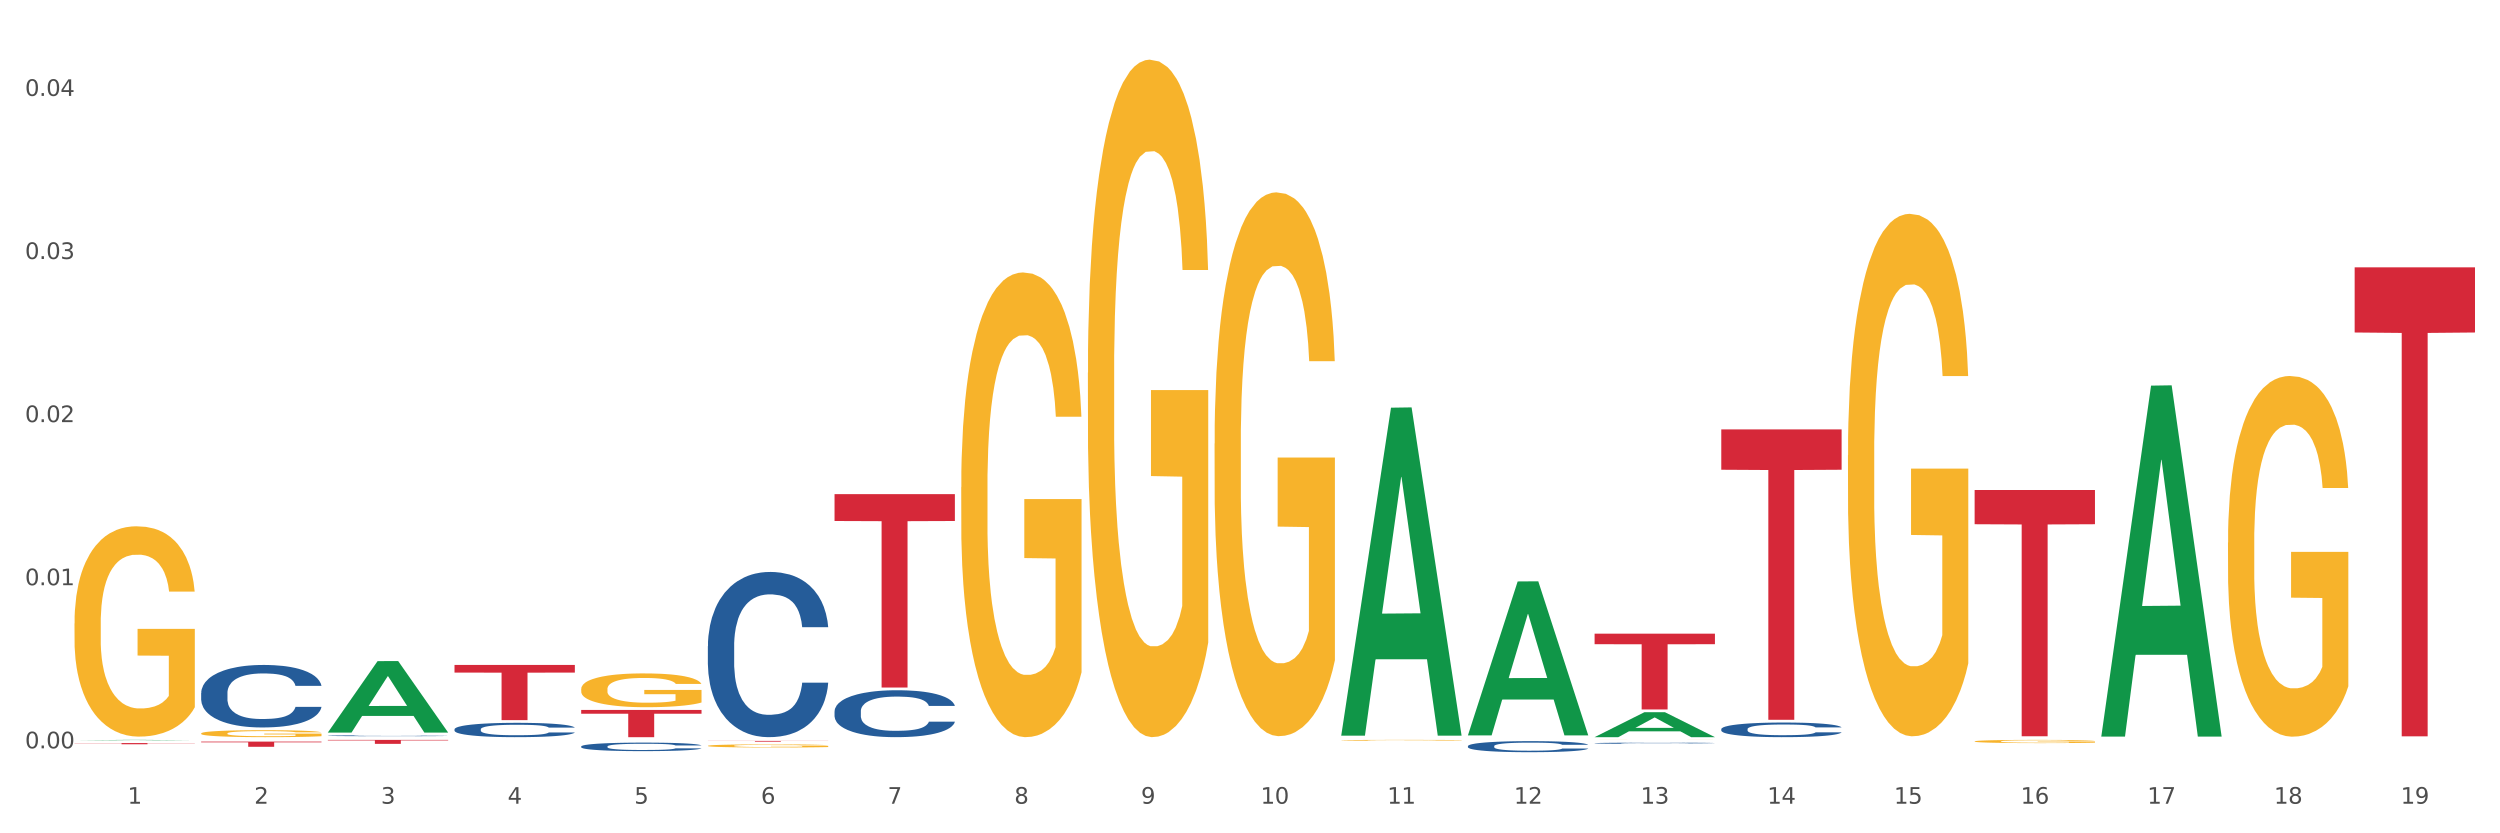
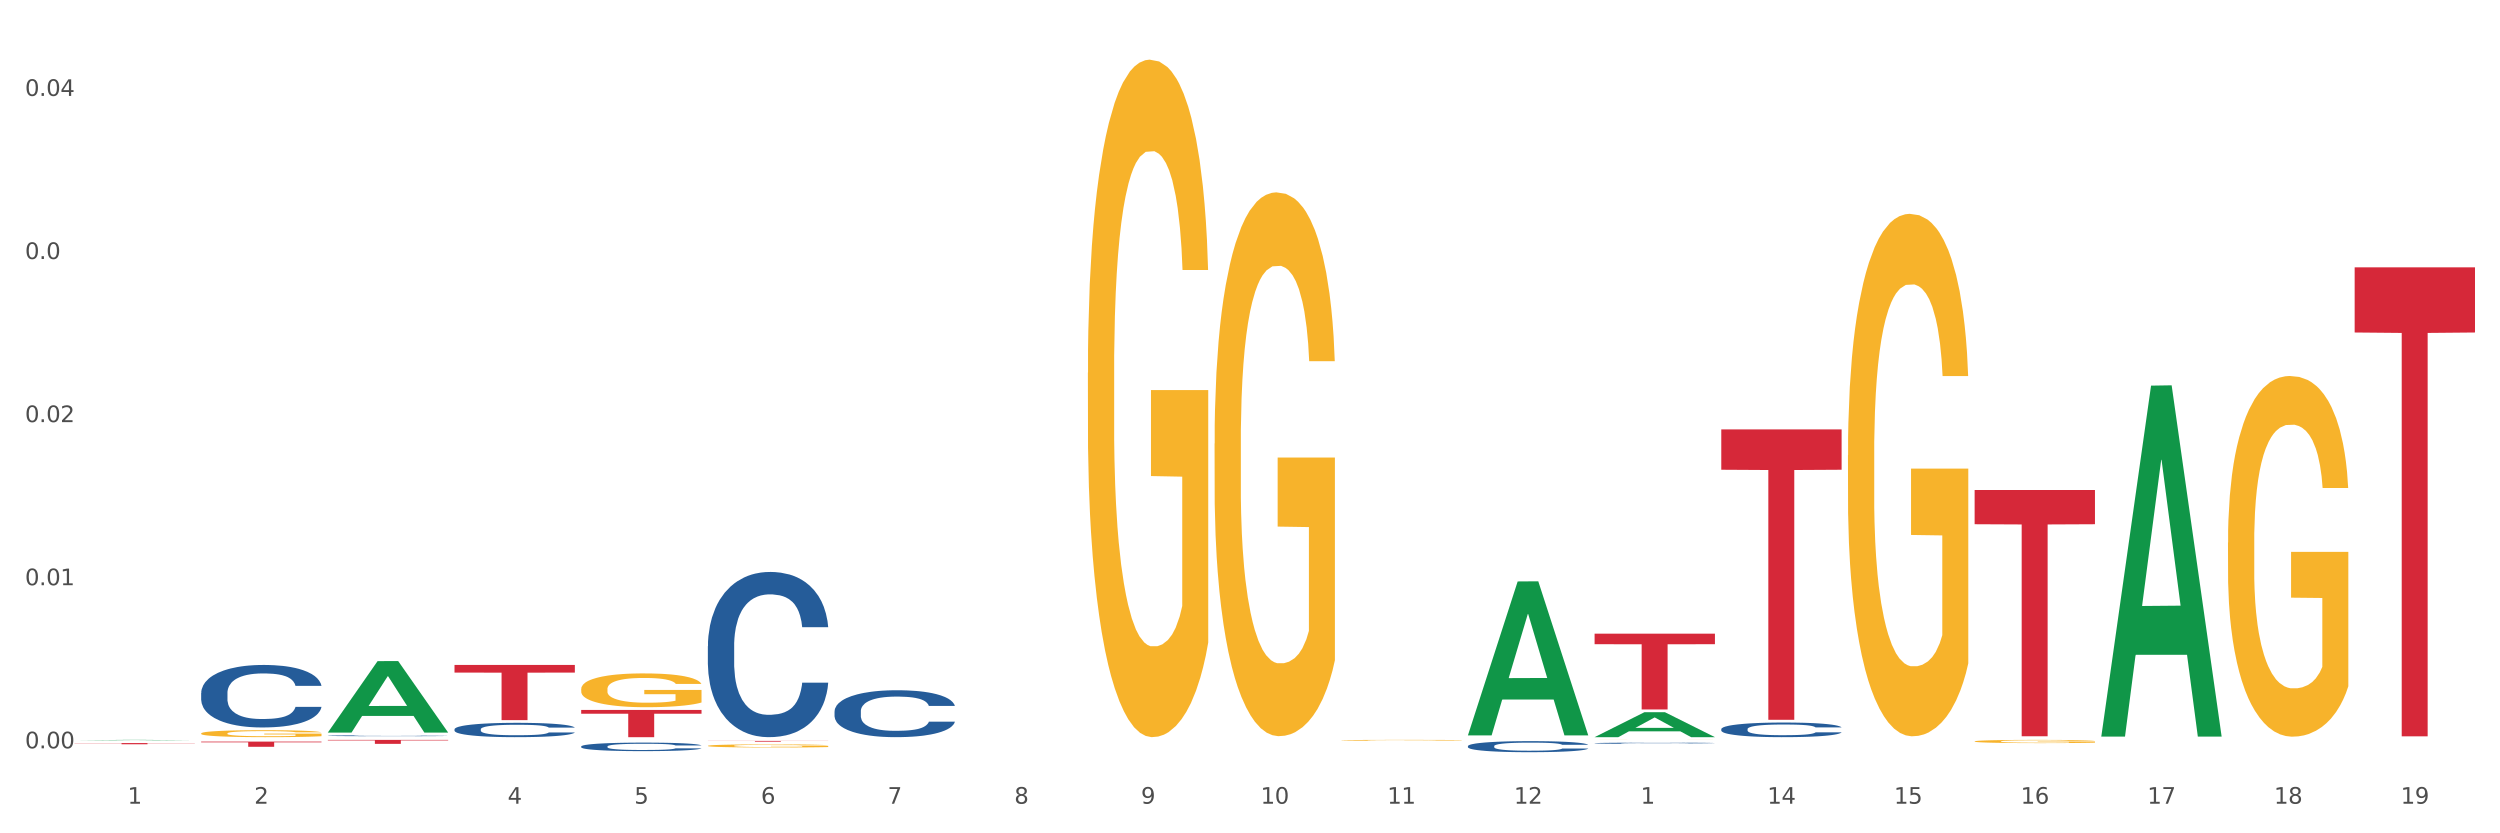
<svg xmlns="http://www.w3.org/2000/svg" xmlns:xlink="http://www.w3.org/1999/xlink" width="1080pt" height="360pt" viewBox="0 0 1080 360" version="1.1">
  <rect x="0" y="0" width="1080" height="360" fill="#333333" stroke="none" />
  <defs>
    <style type="text/css">*{stroke-linejoin: round; stroke-linecap: butt}</style>
  </defs>
  <g id="figure_1">
    <g id="patch_1">
      <path d="M 0 360  L 1080 360  L 1080 0  L 0 0  z " style="fill: #ffffff; stroke: #ffffff; stroke-linejoin: miter" />
    </g>
    <g id="axes_1">
      <g id="matplotlib.axis_1">
        <g id="xtick_1">
          <g id="text_1">
            <g style="fill: #4d4d4d" transform="translate(55.115 347.204) scale(0.096 -0.096)">
              <defs>
                <path id="DejaVuSans-31" d="M 794 531  L 1825 531  L 1825 4091  L 703 3866  L 703 4441  L 1819 4666  L 2450 4666  L 2450 531  L 3481 531  L 3481 0  L 794 0  L 794 531  z " transform="scale(0.016)" />
              </defs>
              <use xlink:href="#DejaVuSans-31" />
            </g>
          </g>
        </g>
        <g id="xtick_2">
          <g id="text_2">
            <g style="fill: #4d4d4d" transform="translate(109.839 347.204) scale(0.096 -0.096)">
              <defs>
                <path id="DejaVuSans-32" d="M 1228 531  L 3431 531  L 3431 0  L 469 0  L 469 531  Q 828 903 1448 1529  Q 2069 2156 2228 2338  Q 2531 2678 2651 2914  Q 2772 3150 2772 3378  Q 2772 3750 2511 3984  Q 2250 4219 1831 4219  Q 1534 4219 1204 4116  Q 875 4013 500 3803  L 500 4441  Q 881 4594 1212 4672  Q 1544 4750 1819 4750  Q 2544 4750 2975 4387  Q 3406 4025 3406 3419  Q 3406 3131 3298 2873  Q 3191 2616 2906 2266  Q 2828 2175 2409 1742  Q 1991 1309 1228 531  z " transform="scale(0.016)" />
              </defs>
              <use xlink:href="#DejaVuSans-32" />
            </g>
          </g>
        </g>
        <g id="xtick_3">
          <g id="text_3">
            <g style="fill: #4d4d4d" transform="translate(164.564 347.204) scale(0.096 -0.096)">
              <defs>
-                 <path id="DejaVuSans-33" d="M 2597 2516  Q 3050 2419 3304 2112  Q 3559 1806 3559 1356  Q 3559 666 3084 287  Q 2609 -91 1734 -91  Q 1441 -91 1130 -33  Q 819 25 488 141  L 488 750  Q 750 597 1062 519  Q 1375 441 1716 441  Q 2309 441 2620 675  Q 2931 909 2931 1356  Q 2931 1769 2642 2001  Q 2353 2234 1838 2234  L 1294 2234  L 1294 2753  L 1863 2753  Q 2328 2753 2575 2939  Q 2822 3125 2822 3475  Q 2822 3834 2567 4026  Q 2313 4219 1838 4219  Q 1578 4219 1281 4162  Q 984 4106 628 3988  L 628 4550  Q 988 4650 1302 4700  Q 1616 4750 1894 4750  Q 2613 4750 3031 4423  Q 3450 4097 3450 3541  Q 3450 3153 3228 2886  Q 3006 2619 2597 2516  z " transform="scale(0.016)" />
-               </defs>
+                 </defs>
              <use xlink:href="#DejaVuSans-33" />
            </g>
          </g>
        </g>
        <g id="xtick_4">
          <g id="text_4">
            <g style="fill: #4d4d4d" transform="translate(219.288 347.204) scale(0.096 -0.096)">
              <defs>
                <path id="DejaVuSans-34" d="M 2419 4116  L 825 1625  L 2419 1625  L 2419 4116  z M 2253 4666  L 3047 4666  L 3047 1625  L 3713 1625  L 3713 1100  L 3047 1100  L 3047 0  L 2419 0  L 2419 1100  L 313 1100  L 313 1709  L 2253 4666  z " transform="scale(0.016)" />
              </defs>
              <use xlink:href="#DejaVuSans-34" />
            </g>
          </g>
        </g>
        <g id="xtick_5">
          <g id="text_5">
            <g style="fill: #4d4d4d" transform="translate(274.012 347.204) scale(0.096 -0.096)">
              <defs>
                <path id="DejaVuSans-35" d="M 691 4666  L 3169 4666  L 3169 4134  L 1269 4134  L 1269 2991  Q 1406 3038 1543 3061  Q 1681 3084 1819 3084  Q 2600 3084 3056 2656  Q 3513 2228 3513 1497  Q 3513 744 3044 326  Q 2575 -91 1722 -91  Q 1428 -91 1123 -41  Q 819 9 494 109  L 494 744  Q 775 591 1075 516  Q 1375 441 1709 441  Q 2250 441 2565 725  Q 2881 1009 2881 1497  Q 2881 1984 2565 2268  Q 2250 2553 1709 2553  Q 1456 2553 1204 2497  Q 953 2441 691 2322  L 691 4666  z " transform="scale(0.016)" />
              </defs>
              <use xlink:href="#DejaVuSans-35" />
            </g>
          </g>
        </g>
        <g id="xtick_6">
          <g id="text_6">
            <g style="fill: #4d4d4d" transform="translate(328.736 347.204) scale(0.096 -0.096)">
              <defs>
                <path id="DejaVuSans-36" d="M 2113 2584  Q 1688 2584 1439 2293  Q 1191 2003 1191 1497  Q 1191 994 1439 701  Q 1688 409 2113 409  Q 2538 409 2786 701  Q 3034 994 3034 1497  Q 3034 2003 2786 2293  Q 2538 2584 2113 2584  z M 3366 4563  L 3366 3988  Q 3128 4100 2886 4159  Q 2644 4219 2406 4219  Q 1781 4219 1451 3797  Q 1122 3375 1075 2522  Q 1259 2794 1537 2939  Q 1816 3084 2150 3084  Q 2853 3084 3261 2657  Q 3669 2231 3669 1497  Q 3669 778 3244 343  Q 2819 -91 2113 -91  Q 1303 -91 875 529  Q 447 1150 447 2328  Q 447 3434 972 4092  Q 1497 4750 2381 4750  Q 2619 4750 2861 4703  Q 3103 4656 3366 4563  z " transform="scale(0.016)" />
              </defs>
              <use xlink:href="#DejaVuSans-36" />
            </g>
          </g>
        </g>
        <g id="xtick_7">
          <g id="text_7">
            <g style="fill: #4d4d4d" transform="translate(383.461 347.204) scale(0.096 -0.096)">
              <defs>
                <path id="DejaVuSans-37" d="M 525 4666  L 3525 4666  L 3525 4397  L 1831 0  L 1172 0  L 2766 4134  L 525 4134  L 525 4666  z " transform="scale(0.016)" />
              </defs>
              <use xlink:href="#DejaVuSans-37" />
            </g>
          </g>
        </g>
        <g id="xtick_8">
          <g id="text_8">
            <g style="fill: #4d4d4d" transform="translate(438.185 347.204) scale(0.096 -0.096)">
              <defs>
                <path id="DejaVuSans-38" d="M 2034 2216  Q 1584 2216 1326 1975  Q 1069 1734 1069 1313  Q 1069 891 1326 650  Q 1584 409 2034 409  Q 2484 409 2743 651  Q 3003 894 3003 1313  Q 3003 1734 2745 1975  Q 2488 2216 2034 2216  z M 1403 2484  Q 997 2584 770 2862  Q 544 3141 544 3541  Q 544 4100 942 4425  Q 1341 4750 2034 4750  Q 2731 4750 3128 4425  Q 3525 4100 3525 3541  Q 3525 3141 3298 2862  Q 3072 2584 2669 2484  Q 3125 2378 3379 2068  Q 3634 1759 3634 1313  Q 3634 634 3220 271  Q 2806 -91 2034 -91  Q 1263 -91 848 271  Q 434 634 434 1313  Q 434 1759 690 2068  Q 947 2378 1403 2484  z M 1172 3481  Q 1172 3119 1398 2916  Q 1625 2713 2034 2713  Q 2441 2713 2670 2916  Q 2900 3119 2900 3481  Q 2900 3844 2670 4047  Q 2441 4250 2034 4250  Q 1625 4250 1398 4047  Q 1172 3844 1172 3481  z " transform="scale(0.016)" />
              </defs>
              <use xlink:href="#DejaVuSans-38" />
            </g>
          </g>
        </g>
        <g id="xtick_9">
          <g id="text_9">
            <g style="fill: #4d4d4d" transform="translate(492.909 347.204) scale(0.096 -0.096)">
              <defs>
                <path id="DejaVuSans-39" d="M 703 97  L 703 672  Q 941 559 1184 500  Q 1428 441 1663 441  Q 2288 441 2617 861  Q 2947 1281 2994 2138  Q 2813 1869 2534 1725  Q 2256 1581 1919 1581  Q 1219 1581 811 2004  Q 403 2428 403 3163  Q 403 3881 828 4315  Q 1253 4750 1959 4750  Q 2769 4750 3195 4129  Q 3622 3509 3622 2328  Q 3622 1225 3098 567  Q 2575 -91 1691 -91  Q 1453 -91 1209 -44  Q 966 3 703 97  z M 1959 2075  Q 2384 2075 2632 2365  Q 2881 2656 2881 3163  Q 2881 3666 2632 3958  Q 2384 4250 1959 4250  Q 1534 4250 1286 3958  Q 1038 3666 1038 3163  Q 1038 2656 1286 2365  Q 1534 2075 1959 2075  z " transform="scale(0.016)" />
              </defs>
              <use xlink:href="#DejaVuSans-39" />
            </g>
          </g>
        </g>
        <g id="xtick_10">
          <g id="text_10">
            <g style="fill: #4d4d4d" transform="translate(544.58 347.204) scale(0.096 -0.096)">
              <defs>
                <path id="DejaVuSans-30" d="M 2034 4250  Q 1547 4250 1301 3770  Q 1056 3291 1056 2328  Q 1056 1369 1301 889  Q 1547 409 2034 409  Q 2525 409 2770 889  Q 3016 1369 3016 2328  Q 3016 3291 2770 3770  Q 2525 4250 2034 4250  z M 2034 4750  Q 2819 4750 3233 4129  Q 3647 3509 3647 2328  Q 3647 1150 3233 529  Q 2819 -91 2034 -91  Q 1250 -91 836 529  Q 422 1150 422 2328  Q 422 3509 836 4129  Q 1250 4750 2034 4750  z " transform="scale(0.016)" />
              </defs>
              <use xlink:href="#DejaVuSans-31" />
              <use xlink:href="#DejaVuSans-30" transform="translate(63.623 0)" />
            </g>
          </g>
        </g>
        <g id="xtick_11">
          <g id="text_11">
            <g style="fill: #4d4d4d" transform="translate(599.304 347.204) scale(0.096 -0.096)">
              <use xlink:href="#DejaVuSans-31" />
              <use xlink:href="#DejaVuSans-31" transform="translate(63.623 0)" />
            </g>
          </g>
        </g>
        <g id="xtick_12">
          <g id="text_12">
            <g style="fill: #4d4d4d" transform="translate(654.028 347.204) scale(0.096 -0.096)">
              <use xlink:href="#DejaVuSans-31" />
              <use xlink:href="#DejaVuSans-32" transform="translate(63.623 0)" />
            </g>
          </g>
        </g>
        <g id="xtick_13">
          <g id="text_13">
            <g style="fill: #4d4d4d" transform="translate(708.752 347.204) scale(0.096 -0.096)">
              <use xlink:href="#DejaVuSans-31" />
              <use xlink:href="#DejaVuSans-33" transform="translate(63.623 0)" />
            </g>
          </g>
        </g>
        <g id="xtick_14">
          <g id="text_14">
            <g style="fill: #4d4d4d" transform="translate(763.477 347.204) scale(0.096 -0.096)">
              <use xlink:href="#DejaVuSans-31" />
              <use xlink:href="#DejaVuSans-34" transform="translate(63.623 0)" />
            </g>
          </g>
        </g>
        <g id="xtick_15">
          <g id="text_15">
            <g style="fill: #4d4d4d" transform="translate(818.201 347.204) scale(0.096 -0.096)">
              <use xlink:href="#DejaVuSans-31" />
              <use xlink:href="#DejaVuSans-35" transform="translate(63.623 0)" />
            </g>
          </g>
        </g>
        <g id="xtick_16">
          <g id="text_16">
            <g style="fill: #4d4d4d" transform="translate(872.925 347.204) scale(0.096 -0.096)">
              <use xlink:href="#DejaVuSans-31" />
              <use xlink:href="#DejaVuSans-36" transform="translate(63.623 0)" />
            </g>
          </g>
        </g>
        <g id="xtick_17">
          <g id="text_17">
            <g style="fill: #4d4d4d" transform="translate(927.649 347.204) scale(0.096 -0.096)">
              <use xlink:href="#DejaVuSans-31" />
              <use xlink:href="#DejaVuSans-37" transform="translate(63.623 0)" />
            </g>
          </g>
        </g>
        <g id="xtick_18">
          <g id="text_18">
            <g style="fill: #4d4d4d" transform="translate(982.374 347.204) scale(0.096 -0.096)">
              <use xlink:href="#DejaVuSans-31" />
              <use xlink:href="#DejaVuSans-38" transform="translate(63.623 0)" />
            </g>
          </g>
        </g>
        <g id="xtick_19">
          <g id="text_19">
            <g style="fill: #4d4d4d" transform="translate(1037.098 347.204) scale(0.096 -0.096)">
              <use xlink:href="#DejaVuSans-31" />
              <use xlink:href="#DejaVuSans-39" transform="translate(63.623 0)" />
            </g>
          </g>
        </g>
        <g id="xtick_20" />
        <g id="xtick_21" />
        <g id="xtick_22" />
        <g id="xtick_23" />
        <g id="xtick_24" />
        <g id="xtick_25" />
        <g id="xtick_26" />
        <g id="xtick_27" />
        <g id="xtick_28" />
        <g id="xtick_29" />
        <g id="xtick_30" />
        <g id="xtick_31" />
        <g id="xtick_32" />
        <g id="xtick_33" />
        <g id="xtick_34" />
        <g id="xtick_35" />
        <g id="xtick_36" />
        <g id="xtick_37" />
      </g>
      <g id="matplotlib.axis_2">
        <g id="ytick_1">
          <g id="text_20">
            <g style="fill: #4d4d4d" transform="translate(10.8 323.278) scale(0.096 -0.096)">
              <defs>
                <path id="DejaVuSans-2e" d="M 684 794  L 1344 794  L 1344 0  L 684 0  L 684 794  z " transform="scale(0.016)" />
              </defs>
              <use xlink:href="#DejaVuSans-30" />
              <use xlink:href="#DejaVuSans-2e" transform="translate(63.623 0)" />
              <use xlink:href="#DejaVuSans-30" transform="translate(95.41 0)" />
              <use xlink:href="#DejaVuSans-30" transform="translate(159.033 0)" />
            </g>
          </g>
        </g>
        <g id="ytick_2">
          <g id="text_21">
            <g style="fill: #4d4d4d" transform="translate(10.8 252.816) scale(0.096 -0.096)">
              <use xlink:href="#DejaVuSans-30" />
              <use xlink:href="#DejaVuSans-2e" transform="translate(63.623 0)" />
              <use xlink:href="#DejaVuSans-30" transform="translate(95.41 0)" />
              <use xlink:href="#DejaVuSans-31" transform="translate(159.033 0)" />
            </g>
          </g>
        </g>
        <g id="ytick_3">
          <g id="text_22">
            <g style="fill: #4d4d4d" transform="translate(10.8 182.354) scale(0.096 -0.096)">
              <use xlink:href="#DejaVuSans-30" />
              <use xlink:href="#DejaVuSans-2e" transform="translate(63.623 0)" />
              <use xlink:href="#DejaVuSans-30" transform="translate(95.41 0)" />
              <use xlink:href="#DejaVuSans-32" transform="translate(159.033 0)" />
            </g>
          </g>
        </g>
        <g id="ytick_4">
          <g id="text_23">
            <g style="fill: #4d4d4d" transform="translate(10.8 111.892) scale(0.096 -0.096)">
              <use xlink:href="#DejaVuSans-30" />
              <use xlink:href="#DejaVuSans-2e" transform="translate(63.623 0)" />
              <use xlink:href="#DejaVuSans-30" transform="translate(95.41 0)" />
              <use xlink:href="#DejaVuSans-33" transform="translate(159.033 0)" />
            </g>
          </g>
        </g>
        <g id="ytick_5">
          <g id="text_24">
            <g style="fill: #4d4d4d" transform="translate(10.8 41.429) scale(0.096 -0.096)">
              <use xlink:href="#DejaVuSans-30" />
              <use xlink:href="#DejaVuSans-2e" transform="translate(63.623 0)" />
              <use xlink:href="#DejaVuSans-30" transform="translate(95.41 0)" />
              <use xlink:href="#DejaVuSans-34" transform="translate(159.033 0)" />
            </g>
          </g>
        </g>
        <g id="ytick_6" />
        <g id="ytick_7" />
        <g id="ytick_8" />
        <g id="ytick_9" />
      </g>
      <g id="PolyCollection_1">
-         <path d="M 32.175 319.834  L 32.229 319.834  L 53.667 319.631  L 62.564 319.631  L 84.163 319.834  L 73.873 319.834  L 69.21 319.787  L 47.075 319.787  L 46.914 319.788  L 42.412 319.834  L 32.175 319.834  L 32.175 319.834  L 49.862 319.759  L 66.423 319.759  L 58.223 319.674  L 58.115 319.674  L 58.008 319.675  L 49.808 319.759  L 49.862 319.759  L 32.175 319.834  z " clip-path="url(#pc61401ea32)" style="fill: #109648" />
+         <path d="M 32.175 319.834  L 32.229 319.834  L 53.667 319.631  L 62.564 319.631  L 84.163 319.834  L 73.873 319.834  L 69.21 319.787  L 47.075 319.787  L 46.914 319.788  L 42.412 319.834  L 32.175 319.834  L 49.862 319.759  L 66.423 319.759  L 58.223 319.674  L 58.115 319.674  L 58.008 319.675  L 49.808 319.759  L 49.862 319.759  L 32.175 319.834  z " clip-path="url(#pc61401ea32)" style="fill: #109648" />
        <path d="M 196.348 315.044  L 196.409 315.038  L 196.409 314.88  L 196.594 314.664  L 197.27 314.268  L 198.13 313.969  L 199.605 313.618  L 200.404 313.471  L 201.448 313.306  L 203.599 313.041  L 206.057 312.814  L 207.778 312.69  L 209.068 312.611  L 211.957 312.469  L 213.616 312.407  L 215.336 312.356  L 216.811 312.322  L 219.269 312.282  L 221.236 312.265  L 223.509 312.26  L 225.414 312.265  L 227.934 312.288  L 231.621 312.356  L 233.034 312.395  L 234.939 312.463  L 236.906 312.554  L 238.504 312.644  L 240.347 312.775  L 242.252 312.944  L 244.096 313.159  L 245.386 313.357  L 246.431 313.567  L 247.353 313.821  L 248.029 314.099  L 248.336 314.331  L 237.09 314.331  L 236.783 314.121  L 236.168 313.895  L 235.554 313.742  L 234.878 313.618  L 233.833 313.476  L 232.912 313.386  L 231.375 313.278  L 229.962 313.21  L 228.794 313.171  L 227.381 313.137  L 224.37 313.103  L 222.219 313.103  L 220.867 313.114  L 219.208 313.142  L 217.794 313.182  L 216.135 313.25  L 214.845 313.323  L 213.554 313.42  L 212.817 313.488  L 211.711 313.612  L 210.973 313.714  L 209.99 313.889  L 209.437 314.014  L 208.454 314.336  L 208.024 314.574  L 207.839 314.738  L 207.716 314.919  L 207.716 315.802  L 208.085 316.198  L 208.392 316.368  L 208.884 316.56  L 209.806 316.809  L 211.158 317.052  L 212.571 317.228  L 213.739 317.335  L 214.845 317.414  L 215.951 317.477  L 217.303 317.533  L 218.409 317.567  L 220.068 317.601  L 222.035 317.618  L 223.571 317.618  L 226.705 317.59  L 228.118 317.562  L 229.47 317.522  L 230.945 317.46  L 232.113 317.392  L 232.789 317.341  L 233.895 317.233  L 234.755 317.12  L 235.492 316.99  L 235.984 316.877  L 236.537 316.707  L 236.967 316.515  L 237.09 316.413  L 248.336 316.413  L 248.09 316.617  L 247.66 316.815  L 246.8 317.081  L 246.124 317.233  L 245.079 317.42  L 243.973 317.579  L 242.437 317.754  L 241.023 317.884  L 239.548 317.997  L 237.951 318.099  L 235.062 318.241  L 234.018 318.28  L 231.805 318.348  L 230.085 318.388  L 227.565 318.427  L 224.984 318.45  L 222.28 318.456  L 219.884 318.444  L 217.241 318.41  L 215.582 318.376  L 213.739 318.325  L 211.588 318.246  L 209.56 318.15  L 207.655 318.037  L 205.873 317.907  L 204.214 317.76  L 202.063 317.516  L 200.465 317.279  L 199.298 317.058  L 198.499 316.871  L 197.7 316.634  L 197.27 316.47  L 196.594 316.073  L 196.348 315.706  L 196.348 315.044  z " clip-path="url(#pc61401ea32)" style="fill: #255c99" />
        <path d="M 251.072 322.463  L 251.134 322.459  L 251.134 322.365  L 251.318 322.237  L 251.994 322.002  L 252.854 321.823  L 254.329 321.615  L 255.128 321.527  L 256.173 321.43  L 258.323 321.271  L 260.781 321.137  L 262.502 321.063  L 263.793 321.016  L 266.681 320.931  L 268.34 320.894  L 270.061 320.864  L 271.535 320.844  L 273.994 320.82  L 275.96 320.81  L 278.234 320.807  L 280.139 320.81  L 282.658 320.824  L 286.345 320.864  L 287.759 320.888  L 289.664 320.928  L 291.63 320.982  L 293.228 321.036  L 295.071 321.113  L 296.976 321.214  L 298.82 321.342  L 300.11 321.46  L 301.155 321.584  L 302.077 321.736  L 302.753 321.901  L 303.06 322.039  L 291.815 322.039  L 291.507 321.914  L 290.893 321.78  L 290.278 321.689  L 289.602 321.615  L 288.558 321.53  L 287.636 321.477  L 286.1 321.413  L 284.686 321.372  L 283.519 321.349  L 282.105 321.329  L 279.094 321.308  L 276.943 321.308  L 275.591 321.315  L 273.932 321.332  L 272.519 321.356  L 270.86 321.396  L 269.569 321.44  L 268.279 321.497  L 267.541 321.537  L 266.435 321.611  L 265.698 321.672  L 264.714 321.776  L 264.161 321.85  L 263.178 322.042  L 262.748 322.183  L 262.564 322.281  L 262.441 322.389  L 262.441 322.914  L 262.809 323.149  L 263.117 323.25  L 263.608 323.364  L 264.53 323.513  L 265.882 323.657  L 267.295 323.762  L 268.463 323.826  L 269.569 323.873  L 270.675 323.91  L 272.027 323.943  L 273.133 323.963  L 274.792 323.984  L 276.759 323.994  L 278.295 323.994  L 281.429 323.977  L 282.843 323.96  L 284.195 323.937  L 285.669 323.9  L 286.837 323.859  L 287.513 323.829  L 288.619 323.765  L 289.479 323.698  L 290.217 323.62  L 290.708 323.553  L 291.261 323.452  L 291.692 323.338  L 291.815 323.277  L 303.06 323.277  L 302.814 323.398  L 302.384 323.516  L 301.524 323.674  L 300.848 323.765  L 299.803 323.876  L 298.697 323.97  L 297.161 324.075  L 295.747 324.152  L 294.273 324.219  L 292.675 324.28  L 289.787 324.364  L 288.742 324.387  L 286.53 324.428  L 284.809 324.451  L 282.29 324.475  L 279.709 324.488  L 277.005 324.492  L 274.608 324.485  L 271.966 324.465  L 270.306 324.445  L 268.463 324.414  L 266.312 324.367  L 264.284 324.31  L 262.379 324.243  L 260.597 324.165  L 258.938 324.078  L 256.787 323.933  L 255.189 323.792  L 254.022 323.661  L 253.223 323.55  L 252.424 323.408  L 251.994 323.311  L 251.318 323.075  L 251.072 322.856  L 251.072 322.463  z " clip-path="url(#pc61401ea32)" style="fill: #255c99" />
        <path d="M 305.796 279.15  L 305.858 279.085  L 305.858 277.26  L 306.042 274.783  L 306.718 270.22  L 307.578 266.765  L 309.053 262.724  L 309.852 261.029  L 310.897 259.139  L 313.048 256.075  L 315.506 253.468  L 317.226 252.034  L 318.517 251.121  L 321.405 249.491  L 323.064 248.774  L 324.785 248.188  L 326.26 247.797  L 328.718 247.34  L 330.684 247.145  L 332.958 247.08  L 334.863 247.145  L 337.382 247.406  L 341.07 248.188  L 342.483 248.644  L 344.388 249.426  L 346.354 250.469  L 347.952 251.512  L 349.796 253.011  L 351.701 254.967  L 353.544 257.444  L 354.835 259.725  L 355.879 262.137  L 356.801 265.07  L 357.477 268.264  L 357.784 270.937  L 346.539 270.937  L 346.232 268.525  L 345.617 265.918  L 345.002 264.158  L 344.327 262.724  L 343.282 261.094  L 342.36 260.051  L 340.824 258.813  L 339.41 258.031  L 338.243 257.574  L 336.829 257.183  L 333.818 256.792  L 331.667 256.792  L 330.316 256.922  L 328.656 257.248  L 327.243 257.705  L 325.584 258.487  L 324.293 259.334  L 323.003 260.442  L 322.265 261.225  L 321.159 262.659  L 320.422 263.832  L 319.439 265.853  L 318.886 267.287  L 317.902 271.002  L 317.472 273.74  L 317.288 275.63  L 317.165 277.716  L 317.165 287.885  L 317.534 292.447  L 317.841 294.403  L 318.332 296.619  L 319.254 299.487  L 320.606 302.29  L 322.02 304.311  L 323.187 305.549  L 324.293 306.462  L 325.399 307.179  L 326.751 307.831  L 327.857 308.222  L 329.517 308.613  L 331.483 308.808  L 333.019 308.808  L 336.153 308.483  L 337.567 308.157  L 338.919 307.7  L 340.394 306.983  L 341.561 306.201  L 342.237 305.614  L 343.343 304.376  L 344.204 303.072  L 344.941 301.573  L 345.433 300.269  L 345.986 298.314  L 346.416 296.098  L 346.539 294.924  L 357.784 294.924  L 357.539 297.271  L 357.108 299.552  L 356.248 302.616  L 355.572 304.376  L 354.527 306.527  L 353.421 308.352  L 351.885 310.373  L 350.472 311.872  L 348.997 313.176  L 347.399 314.349  L 344.511 315.979  L 343.466 316.435  L 341.254 317.217  L 339.533 317.673  L 337.014 318.13  L 334.433 318.39  L 331.729 318.456  L 329.332 318.325  L 326.69 317.934  L 325.031 317.543  L 323.187 316.956  L 321.036 316.044  L 319.008 314.936  L 317.103 313.632  L 315.321 312.133  L 313.662 310.438  L 311.511 307.635  L 309.914 304.897  L 308.746 302.355  L 307.947 300.204  L 307.148 297.467  L 306.718 295.576  L 306.042 291.013  L 305.796 286.776  L 305.796 279.15  z " clip-path="url(#pc61401ea32)" style="fill: #255c99" />
        <path d="M 360.521 307.291  L 360.582 307.273  L 360.582 306.754  L 360.766 306.051  L 361.442 304.755  L 362.303 303.773  L 363.778 302.626  L 364.576 302.144  L 365.621 301.607  L 367.772 300.737  L 370.23 299.996  L 371.951 299.589  L 373.241 299.33  L 376.129 298.867  L 377.789 298.663  L 379.509 298.497  L 380.984 298.386  L 383.442 298.256  L 385.409 298.201  L 387.682 298.182  L 389.587 298.201  L 392.107 298.275  L 395.794 298.497  L 397.207 298.626  L 399.112 298.849  L 401.079 299.145  L 402.676 299.441  L 404.52 299.867  L 406.425 300.422  L 408.269 301.126  L 409.559 301.774  L 410.604 302.459  L 411.525 303.292  L 412.201 304.199  L 412.509 304.958  L 401.263 304.958  L 400.956 304.273  L 400.341 303.533  L 399.727 303.033  L 399.051 302.626  L 398.006 302.163  L 397.084 301.866  L 395.548 301.515  L 394.135 301.292  L 392.967 301.163  L 391.554 301.052  L 388.543 300.941  L 386.392 300.941  L 385.04 300.978  L 383.381 301.07  L 381.967 301.2  L 380.308 301.422  L 379.018 301.663  L 377.727 301.978  L 376.99 302.2  L 375.884 302.607  L 375.146 302.94  L 374.163 303.514  L 373.61 303.922  L 372.627 304.977  L 372.196 305.755  L 372.012 306.291  L 371.889 306.884  L 371.889 309.772  L 372.258 311.068  L 372.565 311.624  L 373.057 312.253  L 373.979 313.068  L 375.33 313.864  L 376.744 314.438  L 377.911 314.79  L 379.018 315.049  L 380.124 315.253  L 381.476 315.438  L 382.582 315.549  L 384.241 315.66  L 386.207 315.715  L 387.744 315.715  L 390.878 315.623  L 392.291 315.53  L 393.643 315.401  L 395.118 315.197  L 396.285 314.975  L 396.961 314.808  L 398.068 314.456  L 398.928 314.086  L 399.665 313.66  L 400.157 313.29  L 400.71 312.735  L 401.14 312.105  L 401.263 311.772  L 412.509 311.772  L 412.263 312.438  L 411.833 313.086  L 410.972 313.957  L 410.296 314.456  L 409.252 315.067  L 408.146 315.586  L 406.609 316.16  L 405.196 316.586  L 403.721 316.956  L 402.123 317.289  L 399.235 317.752  L 398.19 317.882  L 395.978 318.104  L 394.258 318.233  L 391.738 318.363  L 389.157 318.437  L 386.453 318.456  L 384.057 318.419  L 381.414 318.307  L 379.755 318.196  L 377.911 318.03  L 375.761 317.771  L 373.733 317.456  L 371.828 317.086  L 370.046 316.66  L 368.386 316.178  L 366.236 315.382  L 364.638 314.605  L 363.47 313.882  L 362.671 313.271  L 361.873 312.494  L 361.442 311.957  L 360.766 310.661  L 360.521 309.457  L 360.521 307.291  z " clip-path="url(#pc61401ea32)" style="fill: #255c99" />
        <path d="M 634.142 322.318  L 634.203 322.313  L 634.203 322.191  L 634.388 322.025  L 635.064 321.72  L 635.924 321.489  L 637.399 321.218  L 638.198 321.104  L 639.243 320.978  L 641.393 320.773  L 643.851 320.598  L 645.572 320.502  L 646.863 320.441  L 649.751 320.332  L 651.41 320.284  L 653.131 320.245  L 654.605 320.218  L 657.063 320.188  L 659.03 320.175  L 661.304 320.17  L 663.209 320.175  L 665.728 320.192  L 669.415 320.245  L 670.829 320.275  L 672.734 320.328  L 674.7 320.397  L 676.298 320.467  L 678.141 320.568  L 680.046 320.699  L 681.89 320.864  L 683.18 321.017  L 684.225 321.179  L 685.147 321.375  L 685.823 321.589  L 686.13 321.768  L 674.884 321.768  L 674.577 321.606  L 673.963 321.432  L 673.348 321.314  L 672.672 321.218  L 671.628 321.109  L 670.706 321.039  L 669.169 320.956  L 667.756 320.904  L 666.588 320.873  L 665.175 320.847  L 662.164 320.821  L 660.013 320.821  L 658.661 320.829  L 657.002 320.851  L 655.589 320.882  L 653.929 320.934  L 652.639 320.991  L 651.348 321.065  L 650.611 321.118  L 649.505 321.214  L 648.768 321.292  L 647.784 321.427  L 647.231 321.523  L 646.248 321.772  L 645.818 321.956  L 645.633 322.082  L 645.511 322.222  L 645.511 322.903  L 645.879 323.208  L 646.187 323.339  L 646.678 323.487  L 647.6 323.679  L 648.952 323.867  L 650.365 324.002  L 651.533 324.085  L 652.639 324.146  L 653.745 324.194  L 655.097 324.238  L 656.203 324.264  L 657.862 324.29  L 659.829 324.304  L 661.365 324.304  L 664.499 324.282  L 665.913 324.26  L 667.264 324.229  L 668.739 324.181  L 669.907 324.129  L 670.583 324.09  L 671.689 324.007  L 672.549 323.919  L 673.287 323.819  L 673.778 323.732  L 674.331 323.601  L 674.762 323.453  L 674.884 323.374  L 686.13 323.374  L 685.884 323.531  L 685.454 323.684  L 684.594 323.889  L 683.918 324.007  L 682.873 324.151  L 681.767 324.273  L 680.231 324.408  L 678.817 324.509  L 677.342 324.596  L 675.745 324.675  L 672.857 324.784  L 671.812 324.814  L 669.6 324.867  L 667.879 324.897  L 665.359 324.928  L 662.778 324.945  L 660.075 324.95  L 657.678 324.941  L 655.036 324.915  L 653.376 324.888  L 651.533 324.849  L 649.382 324.788  L 647.354 324.714  L 645.449 324.627  L 643.667 324.526  L 642.008 324.413  L 639.857 324.225  L 638.259 324.042  L 637.092 323.871  L 636.293 323.727  L 635.494 323.544  L 635.064 323.418  L 634.388 323.112  L 634.142 322.828  L 634.142 322.318  z " clip-path="url(#pc61401ea32)" style="fill: #255c99" />
        <path d="M 688.866 321.058  L 688.928 321.058  L 688.928 321.045  L 689.112 321.027  L 689.788 320.994  L 690.648 320.969  L 692.123 320.94  L 692.922 320.928  L 693.967 320.915  L 696.118 320.893  L 698.576 320.874  L 700.296 320.863  L 701.587 320.857  L 704.475 320.845  L 706.134 320.84  L 707.855 320.836  L 709.33 320.833  L 711.788 320.83  L 713.754 320.828  L 716.028 320.828  L 717.933 320.828  L 720.452 320.83  L 724.14 320.836  L 725.553 320.839  L 727.458 320.845  L 729.424 320.852  L 731.022 320.86  L 732.866 320.871  L 734.771 320.885  L 736.614 320.902  L 737.905 320.919  L 738.949 320.936  L 739.871 320.957  L 740.547 320.98  L 740.854 320.999  L 729.609 320.999  L 729.301 320.982  L 728.687 320.963  L 728.072 320.951  L 727.396 320.94  L 726.352 320.929  L 725.43 320.921  L 723.894 320.912  L 722.48 320.907  L 721.313 320.903  L 719.899 320.901  L 716.888 320.898  L 714.737 320.898  L 713.385 320.899  L 711.726 320.901  L 710.313 320.904  L 708.654 320.91  L 707.363 320.916  L 706.073 320.924  L 705.335 320.93  L 704.229 320.94  L 703.492 320.948  L 702.509 320.963  L 701.955 320.973  L 700.972 321  L 700.542 321.02  L 700.358 321.033  L 700.235 321.048  L 700.235 321.121  L 700.604 321.154  L 700.911 321.168  L 701.402 321.184  L 702.324 321.205  L 703.676 321.225  L 705.09 321.239  L 706.257 321.248  L 707.363 321.255  L 708.469 321.26  L 709.821 321.265  L 710.927 321.268  L 712.587 321.27  L 714.553 321.272  L 716.089 321.272  L 719.223 321.269  L 720.637 321.267  L 721.989 321.264  L 723.464 321.259  L 724.631 321.253  L 725.307 321.249  L 726.413 321.24  L 727.274 321.231  L 728.011 321.22  L 728.503 321.21  L 729.056 321.196  L 729.486 321.18  L 729.609 321.172  L 740.854 321.172  L 740.609 321.189  L 740.178 321.205  L 739.318 321.227  L 738.642 321.24  L 737.597 321.255  L 736.491 321.269  L 734.955 321.283  L 733.542 321.294  L 732.067 321.303  L 730.469 321.312  L 727.581 321.323  L 726.536 321.327  L 724.324 321.332  L 722.603 321.336  L 720.084 321.339  L 717.503 321.341  L 714.799 321.341  L 712.402 321.34  L 709.76 321.337  L 708.101 321.335  L 706.257 321.33  L 704.106 321.324  L 702.078 321.316  L 700.173 321.306  L 698.391 321.296  L 696.732 321.284  L 694.581 321.263  L 692.984 321.244  L 691.816 321.225  L 691.017 321.21  L 690.218 321.19  L 689.788 321.177  L 689.112 321.144  L 688.866 321.113  L 688.866 321.058  z " clip-path="url(#pc61401ea32)" style="fill: #255c99" />
        <path d="M 743.591 314.974  L 743.652 314.969  L 743.652 314.807  L 743.836 314.588  L 744.512 314.183  L 745.373 313.877  L 746.848 313.52  L 747.646 313.369  L 748.691 313.202  L 750.842 312.931  L 753.3 312.7  L 755.021 312.573  L 756.311 312.492  L 759.199 312.348  L 760.858 312.284  L 762.579 312.232  L 764.054 312.197  L 766.512 312.157  L 768.478 312.14  L 770.752 312.134  L 772.657 312.14  L 775.177 312.163  L 778.864 312.232  L 780.277 312.272  L 782.182 312.342  L 784.149 312.434  L 785.746 312.527  L 787.59 312.659  L 789.495 312.832  L 791.338 313.052  L 792.629 313.254  L 793.674 313.468  L 794.595 313.727  L 795.271 314.01  L 795.579 314.247  L 784.333 314.247  L 784.026 314.033  L 783.411 313.802  L 782.797 313.647  L 782.121 313.52  L 781.076 313.375  L 780.154 313.283  L 778.618 313.173  L 777.205 313.104  L 776.037 313.063  L 774.624 313.029  L 771.613 312.994  L 769.462 312.994  L 768.11 313.006  L 766.451 313.035  L 765.037 313.075  L 763.378 313.144  L 762.088 313.219  L 760.797 313.317  L 760.06 313.387  L 758.953 313.514  L 758.216 313.618  L 757.233 313.797  L 756.68 313.924  L 755.697 314.253  L 755.266 314.495  L 755.082 314.663  L 754.959 314.847  L 754.959 315.748  L 755.328 316.152  L 755.635 316.325  L 756.127 316.522  L 757.048 316.776  L 758.4 317.024  L 759.814 317.203  L 760.981 317.313  L 762.088 317.393  L 763.194 317.457  L 764.546 317.515  L 765.652 317.549  L 767.311 317.584  L 769.277 317.601  L 770.814 317.601  L 773.948 317.572  L 775.361 317.543  L 776.713 317.503  L 778.188 317.44  L 779.355 317.37  L 780.031 317.318  L 781.138 317.209  L 781.998 317.093  L 782.735 316.96  L 783.227 316.845  L 783.78 316.672  L 784.21 316.475  L 784.333 316.371  L 795.579 316.371  L 795.333 316.579  L 794.903 316.781  L 794.042 317.053  L 793.366 317.209  L 792.322 317.399  L 791.216 317.561  L 789.679 317.74  L 788.266 317.873  L 786.791 317.988  L 785.193 318.092  L 782.305 318.236  L 781.26 318.277  L 779.048 318.346  L 777.327 318.386  L 774.808 318.427  L 772.227 318.45  L 769.523 318.456  L 767.127 318.444  L 764.484 318.409  L 762.825 318.375  L 760.981 318.323  L 758.831 318.242  L 756.803 318.144  L 754.898 318.028  L 753.116 317.896  L 751.456 317.746  L 749.306 317.497  L 747.708 317.255  L 746.54 317.03  L 745.741 316.839  L 744.943 316.597  L 744.512 316.429  L 743.836 316.025  L 743.591 315.65  L 743.591 314.974  z " clip-path="url(#pc61401ea32)" style="fill: #255c99" />
        <path d="M 86.899 316.835  L 86.961 316.832  L 86.961 316.733  L 87.083 316.648  L 87.697 316.442  L 88.618 316.271  L 89.293 316.18  L 89.968 316.106  L 90.766 316.032  L 91.748 315.955  L 93.528 315.842  L 94.633 315.784  L 95.983 315.724  L 98.439 315.635  L 100.219 315.586  L 102.06 315.545  L 105.067 315.495  L 107.032 315.473  L 109.118 315.457  L 111.635 315.446  L 113.538 315.443  L 117.712 315.451  L 121.272 315.476  L 122.99 315.495  L 125.2 315.528  L 126.366 315.55  L 128.269 315.594  L 130.233 315.652  L 131.583 315.702  L 133.609 315.795  L 135.143 315.889  L 136.555 316.004  L 137.291 316.084  L 137.844 316.158  L 138.335 316.244  L 138.826 316.378  L 127.778 316.378  L 127.348 316.282  L 126.673 316.191  L 125.691 316.103  L 124.832 316.048  L 123.358 315.979  L 122.008 315.935  L 120.596 315.902  L 118.878 315.875  L 117.527 315.861  L 115.625 315.85  L 111.881 315.853  L 109.364 315.875  L 107.645 315.902  L 106.541 315.927  L 105.559 315.955  L 104.454 315.993  L 103.165 316.051  L 102.244 316.103  L 101.323 316.169  L 100.587 316.235  L 99.912 316.312  L 99.359 316.395  L 98.93 316.48  L 98.561 316.585  L 98.254 316.758  L 98.254 317.135  L 98.377 317.22  L 98.684 317.333  L 99.052 317.418  L 99.666 317.52  L 100.219 317.589  L 101.262 317.688  L 102.428 317.771  L 103.349 317.823  L 104.27 317.867  L 105.865 317.927  L 107.645 317.977  L 109.18 318.007  L 111.267 318.035  L 112.678 318.046  L 113.906 318.051  L 116.914 318.051  L 119.062 318.043  L 121.456 318.024  L 123.297 317.999  L 124.832 317.969  L 126.55 317.919  L 127.655 317.872  L 127.655 317.297  L 114.152 317.295  L 114.152 316.912  L 138.887 316.912  L 138.887 318.035  L 137.844 318.092  L 136.678 318.145  L 135.45 318.191  L 133.609 318.249  L 131.399 318.304  L 129.435 318.343  L 127.348 318.376  L 124.893 318.406  L 121.701 318.434  L 119.737 318.445  L 117.282 318.453  L 114.397 318.456  L 111.881 318.45  L 109.425 318.436  L 106.847 318.412  L 104.331 318.376  L 102.428 318.34  L 100.525 318.296  L 98.5 318.238  L 96.904 318.183  L 95.676 318.134  L 94.326 318.07  L 92.853 317.988  L 91.748 317.914  L 90.766 317.837  L 89.723 317.738  L 88.986 317.652  L 88.25 317.545  L 87.82 317.465  L 87.329 317.341  L 86.961 317.168  L 86.899 316.835  z " clip-path="url(#pc61401ea32)" style="fill: #f7b32b" />
        <path d="M 1017.212 115.478  L 1069.2 115.478  L 1069.2 143.637  L 1048.75 143.827  L 1048.75 318.106  L 1037.539 318.106  L 1037.539 143.827  L 1017.212 143.637  L 1017.212 115.669  L 1017.212 115.478  z " clip-path="url(#pc61401ea32)" style="fill: #d62839" />
        <path d="M 853.039 211.679  L 905.027 211.679  L 905.027 226.464  L 884.577 226.564  L 884.577 318.071  L 873.366 318.071  L 873.366 226.564  L 853.039 226.464  L 853.039 211.778  L 853.039 211.679  z " clip-path="url(#pc61401ea32)" style="fill: #d62839" />
        <path d="M 743.591 185.492  L 795.579 185.492  L 795.579 202.928  L 775.128 203.046  L 775.128 310.958  L 763.918 310.958  L 763.918 203.046  L 743.591 202.928  L 743.591 185.61  L 743.591 185.492  z " clip-path="url(#pc61401ea32)" style="fill: #d62839" />
        <path d="M 688.866 273.745  L 740.854 273.745  L 740.854 278.296  L 720.404 278.327  L 720.404 306.498  L 709.193 306.498  L 709.193 278.327  L 688.866 278.296  L 688.866 273.776  L 688.866 273.745  z " clip-path="url(#pc61401ea32)" style="fill: #d62839" />
-         <path d="M 360.521 213.461  L 412.509 213.461  L 412.509 225.071  L 392.058 225.149  L 392.058 297.007  L 380.848 297.007  L 380.848 225.149  L 360.521 225.071  L 360.521 213.539  L 360.521 213.461  z " clip-path="url(#pc61401ea32)" style="fill: #d62839" />
        <path d="M 305.796 320.068  L 357.784 320.068  L 357.784 320.114  L 337.334 320.114  L 337.334 320.395  L 326.123 320.395  L 326.123 320.114  L 305.796 320.114  L 305.796 320.069  L 305.796 320.068  z " clip-path="url(#pc61401ea32)" style="fill: #d62839" />
        <path d="M 251.072 306.696  L 303.06 306.696  L 303.06 308.331  L 282.61 308.342  L 282.61 318.456  L 271.399 318.456  L 271.399 308.342  L 251.072 308.331  L 251.072 306.707  L 251.072 306.696  z " clip-path="url(#pc61401ea32)" style="fill: #d62839" />
        <path d="M 196.348 287.252  L 248.336 287.252  L 248.336 290.564  L 227.886 290.586  L 227.886 311.084  L 216.675 311.084  L 216.675 290.586  L 196.348 290.564  L 196.348 287.274  L 196.348 287.252  z " clip-path="url(#pc61401ea32)" style="fill: #d62839" />
        <path d="M 141.624 319.631  L 193.612 319.631  L 193.612 319.87  L 173.161 319.871  L 173.161 321.348  L 161.951 321.348  L 161.951 319.871  L 141.624 319.87  L 141.624 319.633  L 141.624 319.631  z " clip-path="url(#pc61401ea32)" style="fill: #d62839" />
        <path d="M 86.899 320.363  L 138.887 320.363  L 138.887 320.675  L 118.437 320.677  L 118.437 322.609  L 107.226 322.609  L 107.226 320.677  L 86.899 320.675  L 86.899 320.365  L 86.899 320.363  z " clip-path="url(#pc61401ea32)" style="fill: #d62839" />
        <path d="M 32.175 321.01  L 84.163 321.01  L 84.163 321.083  L 63.713 321.083  L 63.713 321.533  L 52.502 321.533  L 52.502 321.083  L 32.175 321.083  L 32.175 321.01  L 32.175 321.01  z " clip-path="url(#pc61401ea32)" style="fill: #d62839" />
        <path d="M 962.488 234.427  L 962.549 234.285  L 962.549 229.162  L 962.672 224.75  L 963.286 214.077  L 964.206 205.253  L 964.881 200.557  L 965.557 196.714  L 966.355 192.872  L 967.337 188.887  L 969.117 183.053  L 970.221 180.064  L 971.572 176.933  L 974.027 172.379  L 975.807 169.818  L 977.648 167.683  L 980.656 165.121  L 982.62 163.983  L 984.707 163.129  L 987.223 162.56  L 989.126 162.417  L 993.3 162.844  L 996.86 164.125  L 998.579 165.121  L 1000.788 166.829  L 1001.954 167.967  L 1003.857 170.244  L 1005.821 173.233  L 1007.172 175.795  L 1009.197 180.633  L 1010.732 185.472  L 1012.143 191.449  L 1012.88 195.576  L 1013.432 199.418  L 1013.923 203.83  L 1014.414 210.803  L 1003.366 210.803  L 1002.936 205.822  L 1002.261 201.126  L 1001.279 196.572  L 1000.42 193.726  L 998.947 190.168  L 997.596 187.891  L 996.185 186.183  L 994.466 184.76  L 993.116 184.049  L 991.213 183.479  L 987.469 183.622  L 984.952 184.76  L 983.234 186.183  L 982.129 187.464  L 981.147 188.887  L 980.042 190.88  L 978.753 193.868  L 977.832 196.572  L 976.912 199.988  L 976.175 203.403  L 975.5 207.388  L 974.948 211.657  L 974.518 216.069  L 974.15 221.477  L 973.843 230.442  L 973.843 249.939  L 973.966 254.351  L 974.272 260.186  L 974.641 264.597  L 975.255 269.863  L 975.807 273.421  L 976.85 278.544  L 978.017 282.813  L 978.937 285.517  L 979.858 287.794  L 981.454 290.925  L 983.234 293.487  L 984.768 295.052  L 986.855 296.475  L 988.267 297.044  L 989.494 297.329  L 992.502 297.329  L 994.65 296.902  L 997.044 295.906  L 998.885 294.625  L 1000.42 293.06  L 1002.139 290.498  L 1003.243 288.079  L 1003.243 258.335  L 989.74 258.193  L 989.74 238.412  L 1014.476 238.412  L 1014.476 296.475  L 1013.432 299.464  L 1012.266 302.168  L 1011.038 304.587  L 1009.197 307.575  L 1006.987 310.422  L 1005.023 312.414  L 1002.936 314.122  L 1000.481 315.687  L 997.29 317.11  L 995.325 317.68  L 992.87 318.106  L 989.985 318.249  L 987.469 317.964  L 985.014 317.253  L 982.436 315.972  L 979.919 314.122  L 978.017 312.272  L 976.114 309.995  L 974.088 307.006  L 972.492 304.16  L 971.265 301.598  L 969.915 298.325  L 968.441 294.056  L 967.337 290.213  L 966.355 286.229  L 965.311 281.105  L 964.575 276.694  L 963.838 271.144  L 963.408 267.017  L 962.917 260.612  L 962.549 251.647  L 962.488 234.427  z " clip-path="url(#pc61401ea32)" style="fill: #f7b32b" />
        <path d="M 853.039 320.273  L 853.1 320.272  L 853.1 320.226  L 853.223 320.187  L 853.837 320.092  L 854.758 320.013  L 855.433 319.971  L 856.108 319.937  L 856.906 319.903  L 857.888 319.867  L 859.668 319.815  L 860.773 319.788  L 862.123 319.761  L 864.578 319.72  L 866.358 319.697  L 868.2 319.678  L 871.207 319.655  L 873.171 319.645  L 875.258 319.637  L 877.775 319.632  L 879.678 319.631  L 883.851 319.635  L 887.411 319.646  L 889.13 319.655  L 891.34 319.67  L 892.506 319.681  L 894.409 319.701  L 896.373 319.728  L 897.723 319.75  L 899.749 319.794  L 901.283 319.837  L 902.695 319.89  L 903.431 319.927  L 903.984 319.961  L 904.475 320  L 904.966 320.063  L 893.918 320.063  L 893.488 320.018  L 892.813 319.976  L 891.831 319.936  L 890.971 319.91  L 889.498 319.879  L 888.148 319.858  L 886.736 319.843  L 885.018 319.83  L 883.667 319.824  L 881.765 319.819  L 878.02 319.82  L 875.504 319.83  L 873.785 319.843  L 872.68 319.854  L 871.698 319.867  L 870.594 319.885  L 869.305 319.912  L 868.384 319.936  L 867.463 319.966  L 866.727 319.997  L 866.051 320.032  L 865.499 320.07  L 865.069 320.11  L 864.701 320.158  L 864.394 320.238  L 864.394 320.412  L 864.517 320.451  L 864.824 320.503  L 865.192 320.542  L 865.806 320.589  L 866.358 320.621  L 867.402 320.667  L 868.568 320.705  L 869.489 320.729  L 870.409 320.749  L 872.005 320.777  L 873.785 320.8  L 875.32 320.814  L 877.407 320.827  L 878.818 320.832  L 880.046 320.834  L 883.053 320.834  L 885.202 320.831  L 887.596 320.822  L 889.437 320.81  L 890.971 320.796  L 892.69 320.773  L 893.795 320.752  L 893.795 320.487  L 880.291 320.485  L 880.291 320.309  L 905.027 320.309  L 905.027 320.827  L 903.984 320.853  L 902.818 320.877  L 901.59 320.899  L 899.749 320.926  L 897.539 320.951  L 895.575 320.969  L 893.488 320.984  L 891.033 320.998  L 887.841 321.011  L 885.877 321.016  L 883.422 321.02  L 880.537 321.021  L 878.02 321.018  L 875.565 321.012  L 872.987 321.001  L 870.471 320.984  L 868.568 320.968  L 866.665 320.947  L 864.64 320.921  L 863.044 320.895  L 861.816 320.872  L 860.466 320.843  L 858.993 320.805  L 857.888 320.771  L 856.906 320.735  L 855.863 320.69  L 855.126 320.65  L 854.389 320.601  L 853.96 320.564  L 853.469 320.507  L 853.1 320.427  L 853.039 320.273  z " clip-path="url(#pc61401ea32)" style="fill: #f7b32b" />
        <path d="M 798.315 196.671  L 798.376 196.465  L 798.376 189.044  L 798.499 182.654  L 799.113 167.194  L 800.033 154.413  L 800.709 147.611  L 801.384 142.045  L 802.182 136.479  L 803.164 130.708  L 804.944 122.256  L 806.049 117.927  L 807.399 113.392  L 809.854 106.796  L 811.634 103.085  L 813.475 99.993  L 816.483 96.283  L 818.447 94.634  L 820.534 93.397  L 823.051 92.572  L 824.953 92.366  L 829.127 92.985  L 832.687 94.84  L 834.406 96.283  L 836.615 98.756  L 837.782 100.405  L 839.684 103.704  L 841.648 108.033  L 842.999 111.743  L 845.024 118.752  L 846.559 125.76  L 847.97 134.418  L 848.707 140.396  L 849.259 145.962  L 849.75 152.352  L 850.242 162.453  L 839.193 162.453  L 838.764 155.238  L 838.088 148.435  L 837.106 141.839  L 836.247 137.716  L 834.774 132.563  L 833.424 129.265  L 832.012 126.791  L 830.293 124.73  L 828.943 123.699  L 827.04 122.874  L 823.296 123.081  L 820.78 124.73  L 819.061 126.791  L 817.956 128.646  L 816.974 130.708  L 815.869 133.593  L 814.58 137.922  L 813.66 141.839  L 812.739 146.786  L 812.002 151.734  L 811.327 157.505  L 810.775 163.689  L 810.345 170.08  L 809.977 177.913  L 809.67 190.899  L 809.67 219.14  L 809.793 225.53  L 810.1 233.982  L 810.468 240.372  L 811.082 247.999  L 811.634 253.153  L 812.678 260.574  L 813.844 266.758  L 814.764 270.674  L 815.685 273.973  L 817.281 278.508  L 819.061 282.218  L 820.595 284.486  L 822.682 286.547  L 824.094 287.371  L 825.322 287.784  L 828.329 287.784  L 830.477 287.165  L 832.871 285.722  L 834.713 283.867  L 836.247 281.6  L 837.966 277.889  L 839.071 274.385  L 839.071 231.302  L 825.567 231.096  L 825.567 202.443  L 850.303 202.443  L 850.303 286.547  L 849.259 290.876  L 848.093 294.792  L 846.866 298.297  L 845.024 302.626  L 842.815 306.748  L 840.851 309.634  L 838.764 312.108  L 836.308 314.375  L 833.117 316.437  L 831.153 317.261  L 828.697 317.88  L 825.813 318.086  L 823.296 317.674  L 820.841 316.643  L 818.263 314.788  L 815.746 312.108  L 813.844 309.428  L 811.941 306.13  L 809.915 301.801  L 808.32 297.678  L 807.092 293.968  L 805.742 289.227  L 804.269 283.043  L 803.164 277.477  L 802.182 271.705  L 801.138 264.284  L 800.402 257.894  L 799.665 249.855  L 799.236 243.877  L 798.744 234.6  L 798.376 221.614  L 798.315 196.671  z " clip-path="url(#pc61401ea32)" style="fill: #f7b32b" />
        <path d="M 688.866 319.641  L 688.928 319.641  L 688.928 319.64  L 689.05 319.64  L 689.664 319.638  L 690.585 319.637  L 691.26 319.636  L 691.935 319.636  L 692.733 319.635  L 693.715 319.635  L 695.495 319.634  L 696.6 319.634  L 697.95 319.633  L 700.406 319.632  L 702.186 319.632  L 704.027 319.632  L 707.034 319.631  L 708.999 319.631  L 711.086 319.631  L 713.602 319.631  L 715.505 319.631  L 719.679 319.631  L 723.239 319.631  L 724.957 319.631  L 727.167 319.632  L 728.333 319.632  L 730.236 319.632  L 732.2 319.633  L 733.55 319.633  L 735.576 319.634  L 737.11 319.634  L 738.522 319.635  L 739.258 319.636  L 739.811 319.636  L 740.302 319.637  L 740.793 319.638  L 729.745 319.638  L 729.315 319.637  L 728.64 319.636  L 727.658 319.636  L 726.799 319.635  L 725.325 319.635  L 723.975 319.635  L 722.563 319.634  L 720.845 319.634  L 719.494 319.634  L 717.592 319.634  L 713.848 319.634  L 711.331 319.634  L 709.612 319.634  L 708.508 319.635  L 707.526 319.635  L 706.421 319.635  L 705.132 319.635  L 704.211 319.636  L 703.29 319.636  L 702.554 319.637  L 701.879 319.637  L 701.326 319.638  L 700.897 319.638  L 700.528 319.639  L 700.221 319.64  L 700.221 319.643  L 700.344 319.644  L 700.651 319.644  L 701.019 319.645  L 701.633 319.646  L 702.186 319.646  L 703.229 319.647  L 704.395 319.648  L 705.316 319.648  L 706.237 319.648  L 707.832 319.649  L 709.612 319.649  L 711.147 319.649  L 713.234 319.649  L 714.645 319.649  L 715.873 319.65  L 718.881 319.65  L 721.029 319.649  L 723.423 319.649  L 725.264 319.649  L 726.799 319.649  L 728.517 319.649  L 729.622 319.648  L 729.622 319.644  L 716.119 319.644  L 716.119 319.641  L 740.854 319.641  L 740.854 319.649  L 739.811 319.65  L 738.645 319.65  L 737.417 319.65  L 735.576 319.651  L 733.366 319.651  L 731.402 319.652  L 729.315 319.652  L 726.86 319.652  L 723.668 319.652  L 721.704 319.652  L 719.249 319.652  L 716.364 319.652  L 713.848 319.652  L 711.392 319.652  L 708.814 319.652  L 706.298 319.652  L 704.395 319.652  L 702.492 319.651  L 700.467 319.651  L 698.871 319.65  L 697.643 319.65  L 696.293 319.65  L 694.82 319.649  L 693.715 319.649  L 692.733 319.648  L 691.69 319.647  L 690.953 319.647  L 690.217 319.646  L 689.787 319.645  L 689.296 319.644  L 688.928 319.643  L 688.866 319.641  z " clip-path="url(#pc61401ea32)" style="fill: #f7b32b" />
        <path d="M 579.418 319.809  L 579.479 319.809  L 579.479 319.796  L 579.602 319.785  L 580.216 319.759  L 581.136 319.737  L 581.812 319.725  L 582.487 319.716  L 583.285 319.706  L 584.267 319.697  L 586.047 319.682  L 587.152 319.675  L 588.502 319.667  L 590.957 319.656  L 592.737 319.649  L 594.578 319.644  L 597.586 319.638  L 599.55 319.635  L 601.637 319.633  L 604.154 319.631  L 606.056 319.631  L 610.23 319.632  L 613.79 319.635  L 615.509 319.638  L 617.718 319.642  L 618.884 319.645  L 620.787 319.65  L 622.751 319.658  L 624.102 319.664  L 626.127 319.676  L 627.662 319.688  L 629.073 319.703  L 629.81 319.713  L 630.362 319.723  L 630.853 319.734  L 631.344 319.751  L 620.296 319.751  L 619.867 319.738  L 619.191 319.727  L 618.209 319.716  L 617.35 319.709  L 615.877 319.7  L 614.527 319.694  L 613.115 319.69  L 611.396 319.686  L 610.046 319.685  L 608.143 319.683  L 604.399 319.684  L 601.882 319.686  L 600.164 319.69  L 599.059 319.693  L 598.077 319.697  L 596.972 319.702  L 595.683 319.709  L 594.763 319.716  L 593.842 319.724  L 593.105 319.732  L 592.43 319.742  L 591.878 319.753  L 591.448 319.764  L 591.08 319.777  L 590.773 319.799  L 590.773 319.848  L 590.896 319.859  L 591.203 319.873  L 591.571 319.884  L 592.185 319.897  L 592.737 319.906  L 593.78 319.918  L 594.947 319.929  L 595.867 319.936  L 596.788 319.941  L 598.384 319.949  L 600.164 319.955  L 601.698 319.959  L 603.785 319.963  L 605.197 319.964  L 606.425 319.965  L 609.432 319.965  L 611.58 319.964  L 613.974 319.961  L 615.816 319.958  L 617.35 319.954  L 619.069 319.948  L 620.173 319.942  L 620.173 319.868  L 606.67 319.868  L 606.67 319.819  L 631.406 319.819  L 631.406 319.963  L 630.362 319.97  L 629.196 319.977  L 627.969 319.983  L 626.127 319.99  L 623.918 319.997  L 621.953 320.002  L 619.867 320.006  L 617.411 320.01  L 614.22 320.014  L 612.256 320.015  L 609.8 320.016  L 606.916 320.017  L 604.399 320.016  L 601.944 320.014  L 599.366 320.011  L 596.849 320.006  L 594.947 320.002  L 593.044 319.996  L 591.018 319.989  L 589.423 319.982  L 588.195 319.975  L 586.845 319.967  L 585.372 319.957  L 584.267 319.947  L 583.285 319.937  L 582.241 319.925  L 581.505 319.914  L 580.768 319.9  L 580.338 319.89  L 579.847 319.874  L 579.479 319.852  L 579.418 319.809  z " clip-path="url(#pc61401ea32)" style="fill: #f7b32b" />
        <path d="M 524.693 191.657  L 524.755 191.443  L 524.755 183.718  L 524.878 177.067  L 525.491 160.975  L 526.412 147.673  L 527.087 140.592  L 527.762 134.799  L 528.56 129.006  L 529.542 122.999  L 531.322 114.202  L 532.427 109.696  L 533.778 104.976  L 536.233 98.11  L 538.013 94.248  L 539.854 91.029  L 542.862 87.167  L 544.826 85.451  L 546.913 84.164  L 549.429 83.305  L 551.332 83.091  L 555.506 83.734  L 559.066 85.665  L 560.784 87.167  L 562.994 89.742  L 564.16 91.458  L 566.063 94.891  L 568.027 99.397  L 569.377 103.259  L 571.403 110.554  L 572.937 117.849  L 574.349 126.861  L 575.086 133.083  L 575.638 138.876  L 576.129 145.527  L 576.62 156.04  L 565.572 156.04  L 565.142 148.531  L 564.467 141.451  L 563.485 134.585  L 562.626 130.293  L 561.153 124.93  L 559.802 121.497  L 558.391 118.922  L 556.672 116.776  L 555.322 115.704  L 553.419 114.845  L 549.675 115.06  L 547.158 116.776  L 545.44 118.922  L 544.335 120.853  L 543.353 122.999  L 542.248 126.002  L 540.959 130.508  L 540.038 134.585  L 539.118 139.734  L 538.381 144.883  L 537.706 150.891  L 537.153 157.328  L 536.724 163.979  L 536.355 172.132  L 536.049 185.649  L 536.049 215.044  L 536.171 221.695  L 536.478 230.492  L 536.847 237.143  L 537.46 245.082  L 538.013 250.446  L 539.056 258.17  L 540.222 264.607  L 541.143 268.683  L 542.064 272.116  L 543.66 276.837  L 545.44 280.699  L 546.974 283.059  L 549.061 285.204  L 550.473 286.063  L 551.7 286.492  L 554.708 286.492  L 556.856 285.848  L 559.25 284.346  L 561.091 282.415  L 562.626 280.055  L 564.344 276.193  L 565.449 272.545  L 565.449 227.703  L 551.946 227.488  L 551.946 197.665  L 576.682 197.665  L 576.682 285.204  L 575.638 289.71  L 574.472 293.787  L 573.244 297.434  L 571.403 301.94  L 569.193 306.231  L 567.229 309.235  L 565.142 311.81  L 562.687 314.17  L 559.495 316.315  L 557.531 317.174  L 555.076 317.817  L 552.191 318.032  L 549.675 317.603  L 547.22 316.53  L 544.642 314.599  L 542.125 311.81  L 540.222 309.02  L 538.32 305.587  L 536.294 301.082  L 534.698 296.791  L 533.471 292.928  L 532.12 287.994  L 530.647 281.557  L 529.542 275.764  L 528.56 269.756  L 527.517 262.032  L 526.78 255.381  L 526.044 247.013  L 525.614 240.791  L 525.123 231.136  L 524.755 217.619  L 524.693 191.657  z " clip-path="url(#pc61401ea32)" style="fill: #f7b32b" />
        <path d="M 469.969 161.015  L 470.031 160.747  L 470.031 151.124  L 470.153 142.838  L 470.767 122.79  L 471.688 106.218  L 472.363 97.397  L 473.038 90.179  L 473.836 82.962  L 474.818 75.478  L 476.598 64.518  L 477.703 58.905  L 479.053 53.024  L 481.508 44.471  L 483.288 39.659  L 485.13 35.65  L 488.137 30.838  L 490.102 28.7  L 492.188 27.096  L 494.705 26.027  L 496.608 25.759  L 500.781 26.561  L 504.341 28.967  L 506.06 30.838  L 508.27 34.046  L 509.436 36.184  L 511.339 40.461  L 513.303 46.074  L 514.653 50.886  L 516.679 59.974  L 518.213 69.062  L 519.625 80.289  L 520.361 88.041  L 520.914 95.258  L 521.405 103.544  L 521.896 116.642  L 510.848 116.642  L 510.418 107.287  L 509.743 98.466  L 508.761 89.912  L 507.901 84.566  L 506.428 77.883  L 505.078 73.607  L 503.666 70.399  L 501.948 67.726  L 500.597 66.389  L 498.695 65.32  L 494.95 65.588  L 492.434 67.726  L 490.715 70.399  L 489.61 72.805  L 488.628 75.478  L 487.524 79.22  L 486.235 84.833  L 485.314 89.912  L 484.393 96.327  L 483.657 102.743  L 482.982 110.227  L 482.429 118.246  L 481.999 126.532  L 481.631 136.69  L 481.324 153.53  L 481.324 190.15  L 481.447 198.437  L 481.754 209.396  L 482.122 217.683  L 482.736 227.573  L 483.288 234.255  L 484.332 243.878  L 485.498 251.897  L 486.419 256.976  L 487.339 261.253  L 488.935 267.134  L 490.715 271.945  L 492.25 274.885  L 494.337 277.558  L 495.748 278.628  L 496.976 279.162  L 499.984 279.162  L 502.132 278.36  L 504.526 276.489  L 506.367 274.083  L 507.901 271.143  L 509.62 266.332  L 510.725 261.788  L 510.725 205.921  L 497.221 205.654  L 497.221 168.499  L 521.957 168.499  L 521.957 277.558  L 520.914 283.172  L 519.748 288.25  L 518.52 292.795  L 516.679 298.408  L 514.469 303.754  L 512.505 307.496  L 510.418 310.704  L 507.963 313.644  L 504.771 316.317  L 502.807 317.386  L 500.352 318.188  L 497.467 318.456  L 494.95 317.921  L 492.495 316.584  L 489.917 314.179  L 487.401 310.704  L 485.498 307.229  L 483.595 302.952  L 481.57 297.339  L 479.974 291.993  L 478.746 287.181  L 477.396 281.033  L 475.923 273.014  L 474.818 265.797  L 473.836 258.313  L 472.793 248.69  L 472.056 240.403  L 471.32 229.979  L 470.89 222.227  L 470.399 210.198  L 470.031 193.358  L 469.969 161.015  z " clip-path="url(#pc61401ea32)" style="fill: #f7b32b" />
-         <path d="M 415.245 210.464  L 415.306 210.281  L 415.306 203.68  L 415.429 197.996  L 416.043 184.245  L 416.964 172.878  L 417.639 166.827  L 418.314 161.877  L 419.112 156.927  L 420.094 151.793  L 421.874 144.276  L 422.979 140.425  L 424.329 136.392  L 426.784 130.525  L 428.564 127.224  L 430.406 124.474  L 433.413 121.174  L 435.377 119.707  L 437.464 118.607  L 439.981 117.874  L 441.883 117.69  L 446.057 118.24  L 449.617 119.89  L 451.336 121.174  L 453.545 123.374  L 454.712 124.841  L 456.614 127.774  L 458.579 131.625  L 459.929 134.925  L 461.954 141.159  L 463.489 147.392  L 464.901 155.093  L 465.637 160.41  L 466.19 165.361  L 466.681 171.044  L 467.172 180.028  L 456.123 180.028  L 455.694 173.611  L 455.019 167.561  L 454.036 161.694  L 453.177 158.027  L 451.704 153.443  L 450.354 150.509  L 448.942 148.309  L 447.223 146.476  L 445.873 145.559  L 443.97 144.826  L 440.226 145.009  L 437.71 146.476  L 435.991 148.309  L 434.886 149.959  L 433.904 151.793  L 432.799 154.36  L 431.51 158.21  L 430.59 161.694  L 429.669 166.094  L 428.932 170.494  L 428.257 175.628  L 427.705 181.128  L 427.275 186.812  L 426.907 193.779  L 426.6 205.33  L 426.6 230.449  L 426.723 236.133  L 427.03 243.65  L 427.398 249.334  L 428.012 256.117  L 428.564 260.701  L 429.608 267.302  L 430.774 272.802  L 431.695 276.286  L 432.615 279.219  L 434.211 283.253  L 435.991 286.553  L 437.526 288.57  L 439.612 290.403  L 441.024 291.137  L 442.252 291.504  L 445.259 291.504  L 447.408 290.954  L 449.801 289.67  L 451.643 288.02  L 453.177 286.003  L 454.896 282.703  L 456.001 279.586  L 456.001 241.266  L 442.497 241.083  L 442.497 215.598  L 467.233 215.598  L 467.233 290.403  L 466.19 294.254  L 465.023 297.737  L 463.796 300.854  L 461.954 304.705  L 459.745 308.372  L 457.781 310.938  L 455.694 313.139  L 453.239 315.155  L 450.047 316.989  L 448.083 317.722  L 445.628 318.272  L 442.743 318.456  L 440.226 318.089  L 437.771 317.172  L 435.193 315.522  L 432.677 313.139  L 430.774 310.755  L 428.871 307.821  L 426.846 303.971  L 425.25 300.304  L 424.022 297.004  L 422.672 292.787  L 421.199 287.287  L 420.094 282.336  L 419.112 277.202  L 418.068 270.602  L 417.332 264.918  L 416.595 257.768  L 416.166 252.451  L 415.675 244.2  L 415.306 232.649  L 415.245 210.464  z " clip-path="url(#pc61401ea32)" style="fill: #f7b32b" />
        <path d="M 305.796 322.193  L 305.858 322.192  L 305.858 322.147  L 305.981 322.109  L 306.594 322.017  L 307.515 321.941  L 308.19 321.9  L 308.865 321.867  L 309.663 321.834  L 310.645 321.799  L 312.425 321.749  L 313.53 321.723  L 314.88 321.696  L 317.336 321.656  L 319.116 321.634  L 320.957 321.616  L 323.965 321.593  L 325.929 321.584  L 328.016 321.576  L 330.532 321.571  L 332.435 321.57  L 336.609 321.574  L 340.169 321.585  L 341.887 321.593  L 344.097 321.608  L 345.263 321.618  L 347.166 321.638  L 349.13 321.664  L 350.48 321.686  L 352.506 321.728  L 354.04 321.77  L 355.452 321.821  L 356.189 321.857  L 356.741 321.89  L 357.232 321.928  L 357.723 321.989  L 346.675 321.989  L 346.245 321.946  L 345.57 321.905  L 344.588 321.866  L 343.729 321.841  L 342.256 321.81  L 340.905 321.79  L 339.493 321.776  L 337.775 321.763  L 336.425 321.757  L 334.522 321.752  L 330.778 321.754  L 328.261 321.763  L 326.542 321.776  L 325.438 321.787  L 324.456 321.799  L 323.351 321.816  L 322.062 321.842  L 321.141 321.866  L 320.22 321.895  L 319.484 321.925  L 318.809 321.959  L 318.256 321.996  L 317.827 322.034  L 317.458 322.081  L 317.151 322.159  L 317.151 322.327  L 317.274 322.365  L 317.581 322.416  L 317.949 322.454  L 318.563 322.5  L 319.116 322.53  L 320.159 322.575  L 321.325 322.612  L 322.246 322.635  L 323.167 322.655  L 324.762 322.682  L 326.542 322.704  L 328.077 322.717  L 330.164 322.73  L 331.576 322.735  L 332.803 322.737  L 335.811 322.737  L 337.959 322.733  L 340.353 322.725  L 342.194 322.714  L 343.729 322.7  L 345.447 322.678  L 346.552 322.657  L 346.552 322.4  L 333.049 322.399  L 333.049 322.227  L 357.784 322.227  L 357.784 322.73  L 356.741 322.756  L 355.575 322.779  L 354.347 322.8  L 352.506 322.826  L 350.296 322.85  L 348.332 322.868  L 346.245 322.882  L 343.79 322.896  L 340.598 322.908  L 338.634 322.913  L 336.179 322.917  L 333.294 322.918  L 330.778 322.916  L 328.322 322.909  L 325.745 322.898  L 323.228 322.882  L 321.325 322.866  L 319.423 322.847  L 317.397 322.821  L 315.801 322.796  L 314.574 322.774  L 313.223 322.746  L 311.75 322.709  L 310.645 322.676  L 309.663 322.641  L 308.62 322.597  L 307.883 322.559  L 307.147 322.511  L 306.717 322.475  L 306.226 322.42  L 305.858 322.342  L 305.796 322.193  z " clip-path="url(#pc61401ea32)" style="fill: #f7b32b" />
        <path d="M 251.072 297.663  L 251.133 297.65  L 251.133 297.17  L 251.256 296.756  L 251.87 295.756  L 252.791 294.929  L 253.466 294.488  L 254.141 294.128  L 254.939 293.768  L 255.921 293.394  L 257.701 292.848  L 258.806 292.567  L 260.156 292.274  L 262.611 291.847  L 264.391 291.607  L 266.233 291.407  L 269.24 291.167  L 271.204 291.06  L 273.291 290.98  L 275.808 290.926  L 277.711 290.913  L 281.884 290.953  L 285.444 291.073  L 287.163 291.167  L 289.373 291.327  L 290.539 291.433  L 292.442 291.647  L 294.406 291.927  L 295.756 292.167  L 297.782 292.621  L 299.316 293.074  L 300.728 293.635  L 301.464 294.021  L 302.017 294.382  L 302.508 294.795  L 302.999 295.449  L 291.951 295.449  L 291.521 294.982  L 290.846 294.542  L 289.864 294.115  L 289.004 293.848  L 287.531 293.515  L 286.181 293.301  L 284.769 293.141  L 283.051 293.008  L 281.7 292.941  L 279.797 292.888  L 276.053 292.901  L 273.537 293.008  L 271.818 293.141  L 270.713 293.261  L 269.731 293.394  L 268.627 293.581  L 267.338 293.861  L 266.417 294.115  L 265.496 294.435  L 264.76 294.755  L 264.084 295.129  L 263.532 295.529  L 263.102 295.942  L 262.734 296.449  L 262.427 297.29  L 262.427 299.118  L 262.55 299.531  L 262.857 300.078  L 263.225 300.492  L 263.839 300.985  L 264.391 301.319  L 265.435 301.799  L 266.601 302.199  L 267.522 302.453  L 268.442 302.666  L 270.038 302.96  L 271.818 303.2  L 273.353 303.346  L 275.44 303.48  L 276.851 303.533  L 278.079 303.56  L 281.086 303.56  L 283.235 303.52  L 285.629 303.426  L 287.47 303.306  L 289.004 303.16  L 290.723 302.92  L 291.828 302.693  L 291.828 299.905  L 278.324 299.891  L 278.324 298.037  L 303.06 298.037  L 303.06 303.48  L 302.017 303.76  L 300.851 304.013  L 299.623 304.24  L 297.782 304.52  L 295.572 304.787  L 293.608 304.974  L 291.521 305.134  L 289.066 305.281  L 285.874 305.414  L 283.91 305.468  L 281.455 305.508  L 278.57 305.521  L 276.053 305.494  L 273.598 305.428  L 271.02 305.307  L 268.504 305.134  L 266.601 304.961  L 264.698 304.747  L 262.673 304.467  L 261.077 304.2  L 259.849 303.96  L 258.499 303.653  L 257.026 303.253  L 255.921 302.893  L 254.939 302.519  L 253.896 302.039  L 253.159 301.626  L 252.422 301.105  L 251.993 300.718  L 251.502 300.118  L 251.133 299.278  L 251.072 297.663  z " clip-path="url(#pc61401ea32)" style="fill: #f7b32b" />
        <path d="M 141.624 317.828  L 141.685 317.827  L 141.685 317.817  L 141.869 317.804  L 142.545 317.778  L 143.406 317.759  L 144.88 317.737  L 145.679 317.728  L 146.724 317.717  L 148.875 317.7  L 151.333 317.686  L 153.054 317.678  L 154.344 317.673  L 157.232 317.664  L 158.891 317.66  L 160.612 317.657  L 162.087 317.655  L 164.545 317.652  L 166.511 317.651  L 168.785 317.651  L 170.69 317.651  L 173.21 317.653  L 176.897 317.657  L 178.31 317.659  L 180.215 317.664  L 182.182 317.669  L 183.779 317.675  L 185.623 317.683  L 187.528 317.694  L 189.371 317.708  L 190.662 317.721  L 191.707 317.734  L 192.628 317.75  L 193.304 317.768  L 193.612 317.782  L 182.366 317.782  L 182.059 317.769  L 181.444 317.755  L 180.83 317.745  L 180.154 317.737  L 179.109 317.728  L 178.187 317.722  L 176.651 317.715  L 175.238 317.711  L 174.07 317.709  L 172.657 317.706  L 169.645 317.704  L 167.495 317.704  L 166.143 317.705  L 164.484 317.707  L 163.07 317.709  L 161.411 317.714  L 160.12 317.718  L 158.83 317.724  L 158.093 317.729  L 156.986 317.737  L 156.249 317.743  L 155.266 317.754  L 154.713 317.762  L 153.73 317.783  L 153.299 317.798  L 153.115 317.808  L 152.992 317.82  L 152.992 317.876  L 153.361 317.901  L 153.668 317.912  L 154.16 317.924  L 155.081 317.94  L 156.433 317.955  L 157.847 317.966  L 159.014 317.973  L 160.12 317.978  L 161.227 317.982  L 162.579 317.986  L 163.685 317.988  L 165.344 317.99  L 167.31 317.991  L 168.847 317.991  L 171.981 317.989  L 173.394 317.988  L 174.746 317.985  L 176.221 317.981  L 177.388 317.977  L 178.064 317.974  L 179.17 317.967  L 180.031 317.959  L 180.768 317.951  L 181.26 317.944  L 181.813 317.933  L 182.243 317.921  L 182.366 317.915  L 193.612 317.915  L 193.366 317.928  L 192.936 317.94  L 192.075 317.957  L 191.399 317.967  L 190.355 317.979  L 189.249 317.989  L 187.712 318  L 186.299 318.008  L 184.824 318.015  L 183.226 318.022  L 180.338 318.031  L 179.293 318.033  L 177.081 318.037  L 175.36 318.04  L 172.841 318.042  L 170.26 318.044  L 167.556 318.044  L 165.16 318.044  L 162.517 318.041  L 160.858 318.039  L 159.014 318.036  L 156.864 318.031  L 154.836 318.025  L 152.931 318.018  L 151.149 318.009  L 149.489 318  L 147.339 317.985  L 145.741 317.97  L 144.573 317.956  L 143.774 317.944  L 142.975 317.929  L 142.545 317.918  L 141.869 317.893  L 141.624 317.87  L 141.624 317.828  z " clip-path="url(#pc61401ea32)" style="fill: #255c99" />
        <path d="M 86.899 299.394  L 86.961 299.369  L 86.961 298.678  L 87.145 297.741  L 87.821 296.014  L 88.681 294.707  L 90.156 293.178  L 90.955 292.537  L 92 291.821  L 94.151 290.662  L 96.609 289.675  L 98.329 289.133  L 99.62 288.787  L 102.508 288.171  L 104.167 287.899  L 105.888 287.677  L 107.363 287.529  L 109.821 287.357  L 111.787 287.283  L 114.061 287.258  L 115.966 287.283  L 118.485 287.381  L 122.172 287.677  L 123.586 287.85  L 125.491 288.146  L 127.457 288.541  L 129.055 288.935  L 130.899 289.503  L 132.804 290.243  L 134.647 291.18  L 135.938 292.043  L 136.982 292.956  L 137.904 294.066  L 138.58 295.274  L 138.887 296.286  L 127.642 296.286  L 127.334 295.373  L 126.72 294.387  L 126.105 293.721  L 125.429 293.178  L 124.385 292.561  L 123.463 292.167  L 121.927 291.698  L 120.513 291.402  L 119.346 291.229  L 117.932 291.081  L 114.921 290.933  L 112.77 290.933  L 111.418 290.983  L 109.759 291.106  L 108.346 291.279  L 106.687 291.575  L 105.396 291.895  L 104.106 292.315  L 103.368 292.611  L 102.262 293.153  L 101.525 293.597  L 100.542 294.362  L 99.988 294.904  L 99.005 296.31  L 98.575 297.346  L 98.391 298.062  L 98.268 298.851  L 98.268 302.699  L 98.637 304.426  L 98.944 305.166  L 99.435 306.004  L 100.357 307.09  L 101.709 308.15  L 103.122 308.915  L 104.29 309.383  L 105.396 309.729  L 106.502 310  L 107.854 310.247  L 108.96 310.395  L 110.62 310.543  L 112.586 310.617  L 114.122 310.617  L 117.256 310.493  L 118.67 310.37  L 120.022 310.197  L 121.497 309.926  L 122.664 309.63  L 123.34 309.408  L 124.446 308.94  L 125.307 308.446  L 126.044 307.879  L 126.536 307.386  L 127.089 306.646  L 127.519 305.807  L 127.642 305.363  L 138.887 305.363  L 138.642 306.251  L 138.211 307.114  L 137.351 308.274  L 136.675 308.94  L 135.63 309.753  L 134.524 310.444  L 132.988 311.209  L 131.575 311.776  L 130.1 312.269  L 128.502 312.713  L 125.614 313.33  L 124.569 313.503  L 122.357 313.799  L 120.636 313.971  L 118.117 314.144  L 115.536 314.243  L 112.832 314.267  L 110.435 314.218  L 107.793 314.07  L 106.134 313.922  L 104.29 313.7  L 102.139 313.355  L 100.111 312.935  L 98.206 312.442  L 96.424 311.875  L 94.765 311.233  L 92.614 310.173  L 91.017 309.137  L 89.849 308.175  L 89.05 307.361  L 88.251 306.325  L 87.821 305.61  L 87.145 303.883  L 86.899 302.28  L 86.899 299.394  z " clip-path="url(#pc61401ea32)" style="fill: #255c99" />
-         <path d="M 32.175 269.343  L 32.236 269.26  L 32.236 266.273  L 32.359 263.7  L 32.973 257.476  L 33.894 252.331  L 34.569 249.593  L 35.244 247.352  L 36.042 245.112  L 37.024 242.788  L 38.804 239.386  L 39.909 237.643  L 41.259 235.818  L 43.714 233.162  L 45.494 231.669  L 47.336 230.424  L 50.343 228.93  L 52.307 228.266  L 54.394 227.768  L 56.911 227.436  L 58.814 227.353  L 62.987 227.602  L 66.547 228.349  L 68.266 228.93  L 70.476 229.926  L 71.642 230.59  L 73.544 231.918  L 75.509 233.66  L 76.859 235.154  L 78.884 237.975  L 80.419 240.797  L 81.831 244.282  L 82.567 246.689  L 83.12 248.929  L 83.611 251.502  L 84.102 255.568  L 73.053 255.568  L 72.624 252.663  L 71.949 249.925  L 70.967 247.269  L 70.107 245.61  L 68.634 243.535  L 67.284 242.207  L 65.872 241.212  L 64.153 240.382  L 62.803 239.967  L 60.9 239.635  L 57.156 239.718  L 54.64 240.382  L 52.921 241.212  L 51.816 241.959  L 50.834 242.788  L 49.729 243.95  L 48.44 245.693  L 47.52 247.269  L 46.599 249.261  L 45.863 251.253  L 45.187 253.576  L 44.635 256.066  L 44.205 258.638  L 43.837 261.792  L 43.53 267.019  L 43.53 278.388  L 43.653 280.961  L 43.96 284.363  L 44.328 286.935  L 44.942 290.006  L 45.494 292.08  L 46.538 295.068  L 47.704 297.557  L 48.625 299.134  L 49.545 300.462  L 51.141 302.287  L 52.921 303.781  L 54.456 304.694  L 56.542 305.524  L 57.954 305.856  L 59.182 306.022  L 62.189 306.022  L 64.338 305.773  L 66.731 305.192  L 68.573 304.445  L 70.107 303.532  L 71.826 302.038  L 72.931 300.628  L 72.931 283.284  L 59.427 283.201  L 59.427 271.667  L 84.163 271.667  L 84.163 305.524  L 83.12 307.266  L 81.953 308.843  L 80.726 310.254  L 78.884 311.996  L 76.675 313.656  L 74.711 314.818  L 72.624 315.814  L 70.169 316.726  L 66.977 317.556  L 65.013 317.888  L 62.558 318.137  L 59.673 318.22  L 57.156 318.054  L 54.701 317.639  L 52.123 316.892  L 49.607 315.814  L 47.704 314.735  L 45.801 313.407  L 43.776 311.664  L 42.18 310.005  L 40.952 308.511  L 39.602 306.603  L 38.129 304.113  L 37.024 301.872  L 36.042 299.549  L 34.998 296.562  L 34.262 293.989  L 33.525 290.753  L 33.096 288.346  L 32.605 284.612  L 32.236 279.384  L 32.175 269.343  z " clip-path="url(#pc61401ea32)" style="fill: #f7b32b" />
        <path d="M 141.624 316.417  L 141.677 316.388  L 163.116 285.604  L 172.012 285.575  L 193.612 316.475  L 183.321 316.475  L 178.658 309.28  L 156.523 309.28  L 156.362 309.396  L 151.86 316.475  L 141.624 316.475  L 141.624 316.417  L 159.31 304.986  L 175.871 304.957  L 167.671 292.161  L 167.564 292.103  L 167.457 292.19  L 159.257 304.957  L 159.31 304.986  L 141.624 316.417  z " clip-path="url(#pc61401ea32)" style="fill: #109648" />
        <path d="M 251.072 319.631  L 251.126 319.631  L 272.564 319.631  L 281.461 319.631  L 303.06 319.631  L 292.77 319.631  L 288.107 319.631  L 265.972 319.631  L 265.811 319.631  L 261.309 319.631  L 251.072 319.631  L 251.072 319.631  L 268.759 319.631  L 285.32 319.631  L 277.12 319.631  L 277.013 319.631  L 276.905 319.631  L 268.705 319.631  L 268.759 319.631  L 251.072 319.631  z " clip-path="url(#pc61401ea32)" style="fill: #109648" />
-         <path d="M 579.418 317.549  L 579.471 317.416  L 600.91 176.121  L 609.807 175.988  L 631.406 317.815  L 621.115 317.815  L 616.453 284.789  L 594.317 284.789  L 594.157 285.321  L 589.655 317.815  L 579.418 317.815  L 579.418 317.549  L 597.104 265.079  L 613.666 264.946  L 605.465 206.218  L 605.358 205.951  L 605.251 206.351  L 597.051 264.946  L 597.104 265.079  L 579.418 317.549  z " clip-path="url(#pc61401ea32)" style="fill: #109648" />
        <path d="M 634.142 317.576  L 634.196 317.514  L 655.634 251.183  L 664.531 251.121  L 686.13 317.701  L 675.84 317.701  L 671.177 302.197  L 649.042 302.197  L 648.881 302.447  L 644.379 317.701  L 634.142 317.701  L 634.142 317.576  L 651.829 292.945  L 668.39 292.882  L 660.19 265.312  L 660.082 265.187  L 659.975 265.374  L 651.775 292.882  L 651.829 292.945  L 634.142 317.576  z " clip-path="url(#pc61401ea32)" style="fill: #109648" />
        <path d="M 688.866 318.435  L 688.92 318.425  L 710.358 307.683  L 719.255 307.673  L 740.854 318.456  L 730.564 318.456  L 725.901 315.945  L 703.766 315.945  L 703.605 315.985  L 699.103 318.456  L 688.866 318.456  L 688.866 318.435  L 706.553 314.446  L 723.114 314.436  L 714.914 309.971  L 714.807 309.951  L 714.7 309.982  L 706.499 314.436  L 706.553 314.446  L 688.866 318.435  z " clip-path="url(#pc61401ea32)" style="fill: #109648" />
        <path d="M 907.763 317.933  L 907.817 317.791  L 929.255 166.593  L 938.152 166.451  L 959.751 318.218  L 949.461 318.218  L 944.798 282.877  L 922.663 282.877  L 922.502 283.447  L 918 318.218  L 907.763 318.218  L 907.763 317.933  L 925.45 261.787  L 942.011 261.644  L 933.811 198.799  L 933.704 198.514  L 933.597 198.942  L 925.396 261.644  L 925.45 261.787  L 907.763 317.933  z " clip-path="url(#pc61401ea32)" style="fill: #109648" />
      </g>
    </g>
  </g>
  <defs>
    <clipPath id="pc61401ea32">
      <rect x="32.175" y="10.8" width="1037.025" height="329.109" />
    </clipPath>
  </defs>
</svg>